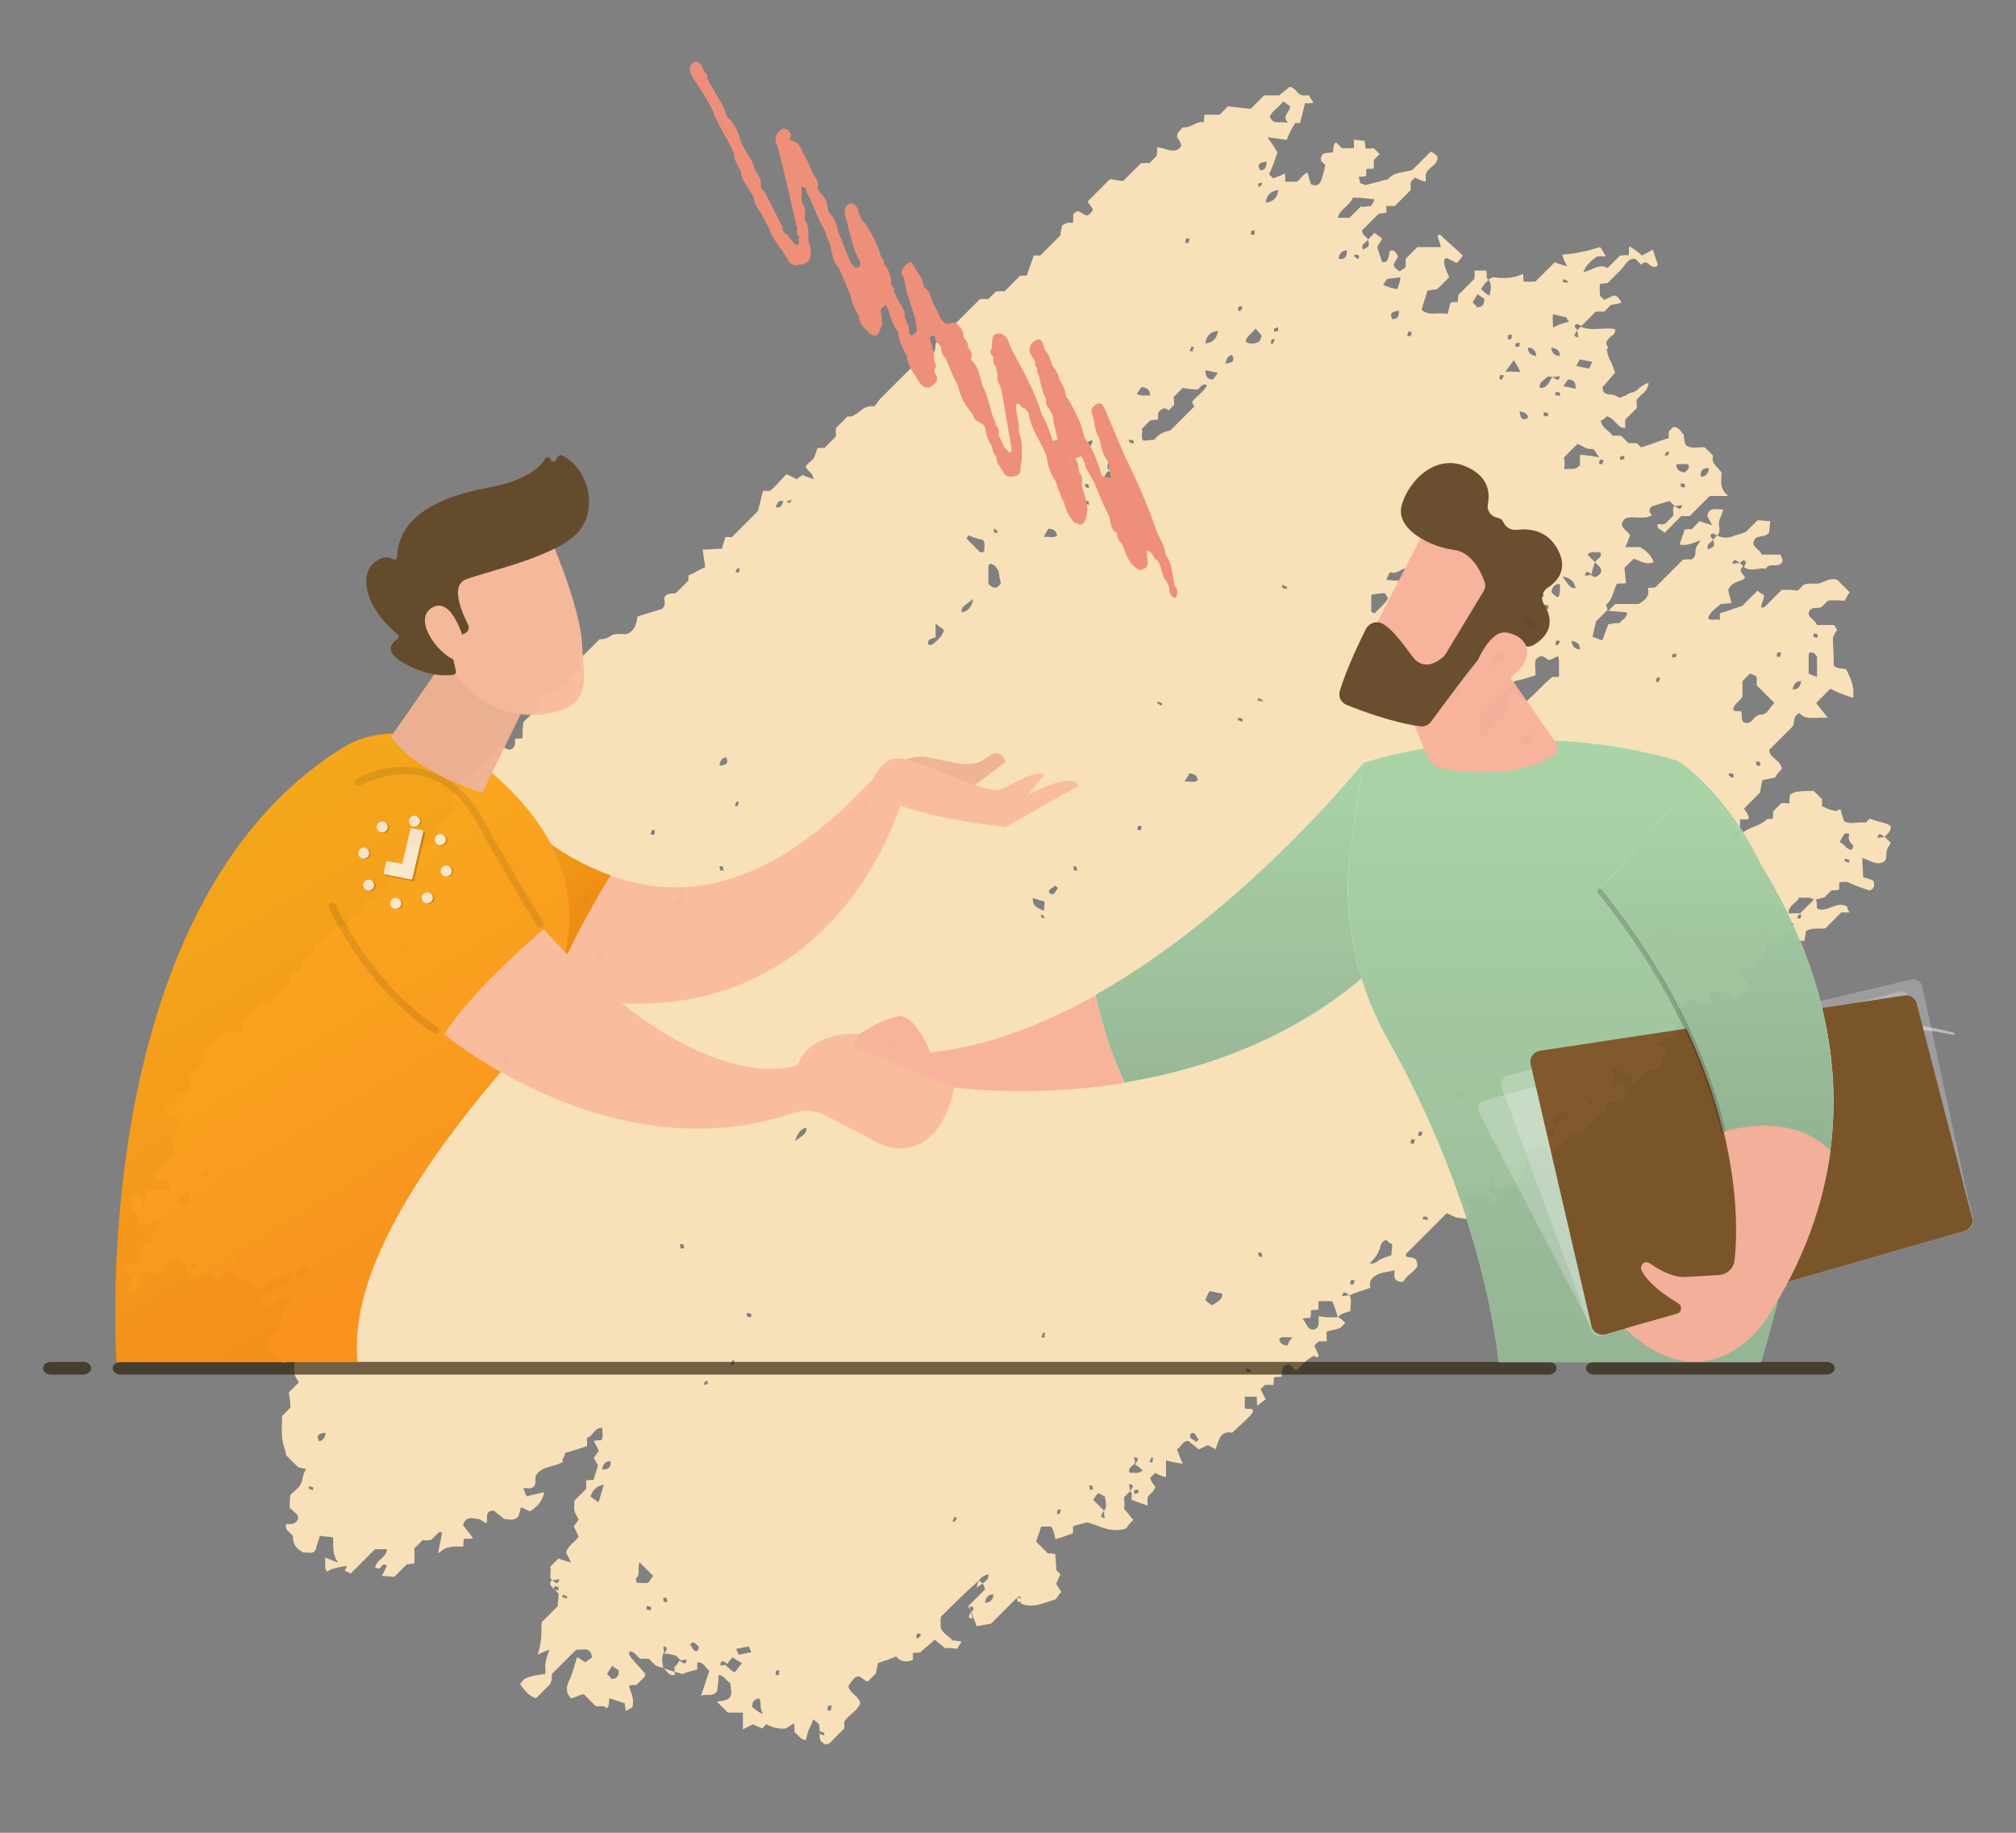
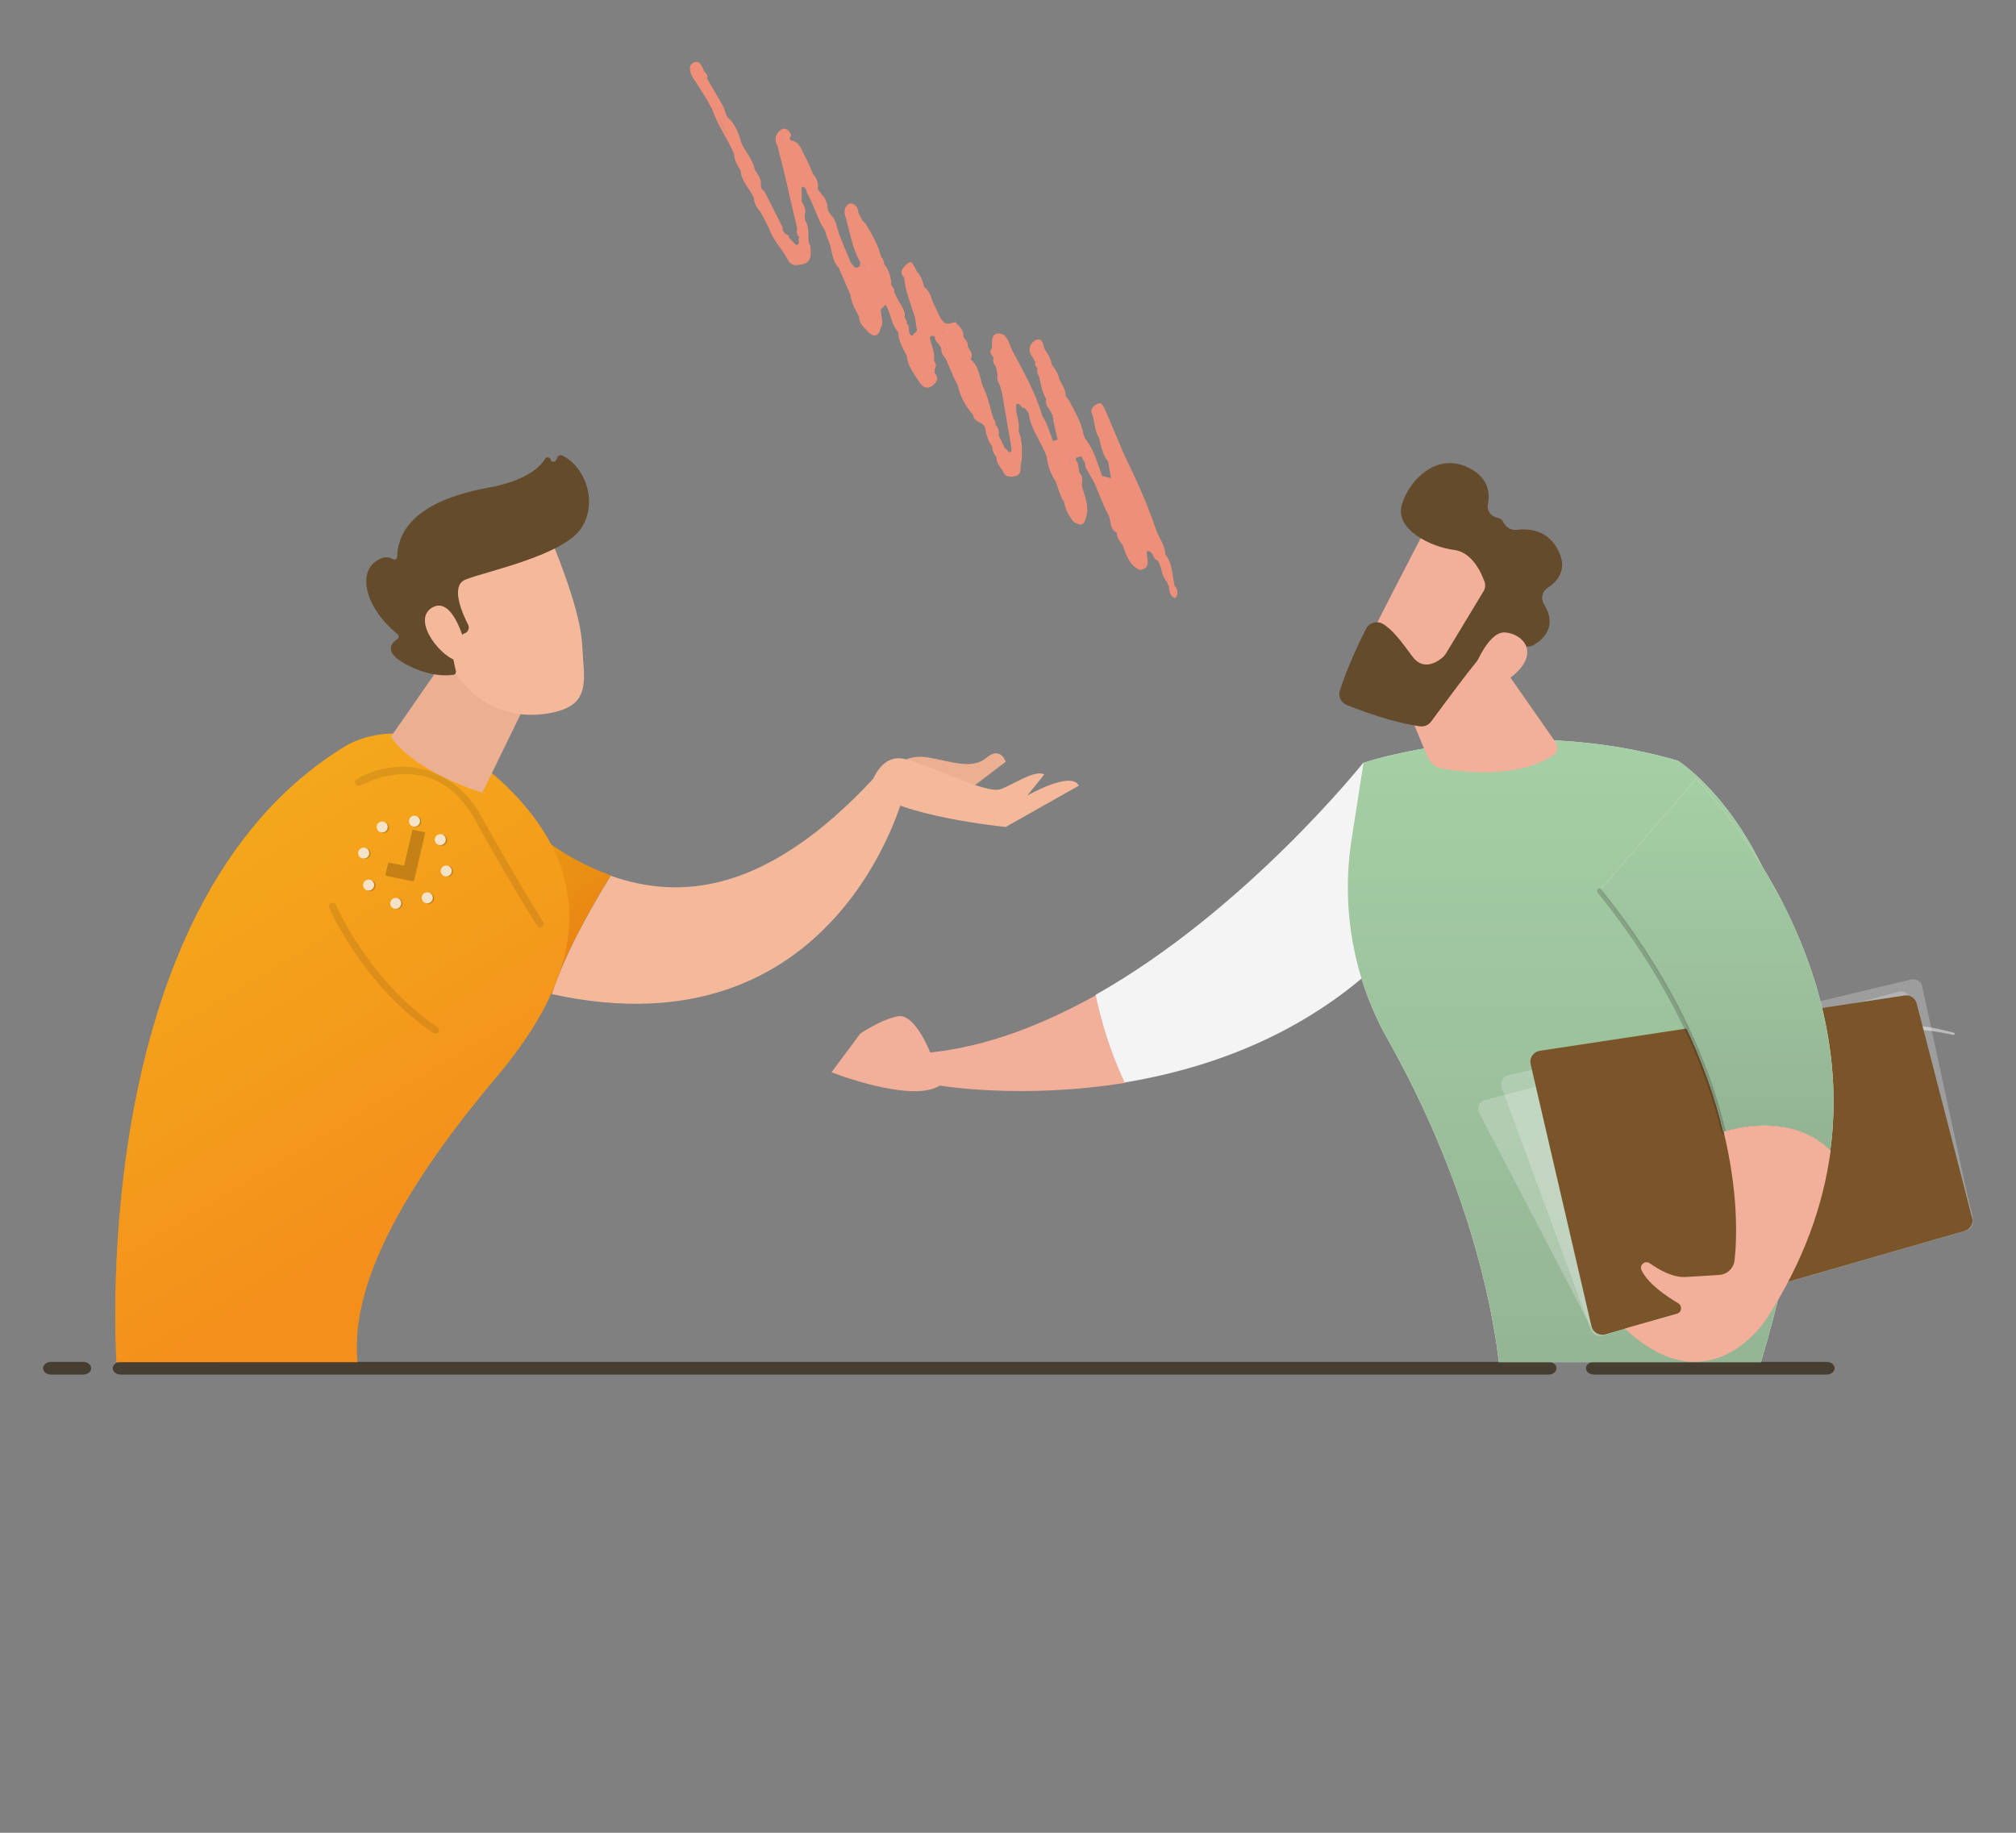
<svg xmlns="http://www.w3.org/2000/svg" width="440" height="400" viewBox="0 0 440 400" fill="none">
  <rect x="0" y="0" width="440" height="400" fill="#808080" stroke="none" />
  <g opacity="0.95">
-     <path d="M71.437 343.042C70.522 342.127 71.254 341.03 70.888 339.933C71.986 340.299 72.717 340.664 73.814 341.03C72.534 339.384 72.717 337.373 72.717 335.544C71.803 335.361 70.705 335.361 69.791 335.178C69.425 336.641 69.06 337.373 68.877 338.287C68.145 339.384 67.048 338.653 66.134 338.836C65.037 338.104 63.939 337.373 63.939 335.544C63.939 334.447 61.928 334.264 62.476 332.618C63.574 332.618 64.488 332.801 65.037 331.521C65.219 330.241 63.939 330.058 63.208 328.961C63.208 328.229 63.208 327.498 63.391 326.218C63.939 325.669 65.037 324.938 65.585 324.023C66.134 323.109 65.951 321.829 66.865 320.549C66.134 320.549 65.585 320.366 65.037 320.183L62.476 317.623C62.294 316.343 61.562 314.88 61.562 313.417C61.379 312.137 61.562 310.491 61.562 309.028L63.391 307.2C63.391 306.102 63.208 304.822 63.025 303.908L65.219 301.713C64.854 300.982 64.305 300.433 64.305 299.702C64.122 298.788 64.305 297.508 64.305 296.41C63.574 296.776 62.842 297.142 62.111 297.508C61.013 297.508 60.648 296.41 59.916 295.679C59.368 295.13 58.819 294.582 58.27 294.033C58.27 293.302 58.27 292.204 58.27 291.473C58.819 291.29 59.368 291.473 59.916 291.29C61.196 290.741 60.465 289.279 61.013 288.73C61.928 287.816 61.562 286.718 61.928 285.987C62.294 285.255 63.574 284.707 63.574 283.61C62.842 283.61 62.111 283.61 61.196 283.427C60.465 284.158 59.733 284.524 59.002 285.255C57.722 285.073 57.356 283.975 56.625 283.244C56.625 281.781 57.722 282.878 58.636 282.329L60.282 280.684C61.013 280.684 61.379 280.684 62.111 280.684C62.842 279.952 63.574 279.221 65.037 276.661C65.219 276.478 64.671 277.392 64.488 278.672C64.488 278.672 65.219 279.038 65.402 279.221C66.317 278.672 66.865 278.124 67.597 277.392C67.779 277.209 67.597 277.026 67.597 276.661C67.231 276.295 66.865 275.929 65.037 277.026C63.208 278.124 62.294 278.306 61.013 278.855C60.282 279.221 59.55 279.221 58.27 279.769L56.99 281.049C56.625 281.049 56.442 281.232 56.259 281.049C54.979 279.404 52.602 279.587 51.139 278.124C50.956 277.941 50.407 277.758 49.858 277.209C49.31 277.758 48.578 278.489 47.847 279.221C46.567 279.404 46.018 277.758 44.373 278.306C43.641 278.672 42.544 279.038 41.447 279.404C41.264 278.489 40.898 277.392 40.715 276.478L39.069 274.832C38.338 274.832 37.241 274.832 36.509 274.832C36.509 275.563 36.509 275.929 36.509 276.661L34.681 278.489C33.949 278.124 33.4 277.941 32.669 277.575C31.389 277.758 31.206 278.672 30.474 279.404C30.474 280.501 30.657 281.415 29.194 282.147C28.829 281.781 28.28 281.598 27.732 281.415C28.097 280.318 28.463 279.587 28.646 278.672L27 277.026C27.732 276.295 28.28 275.746 29.377 275.746C31.023 275.563 31.023 275.563 30.474 273.552C30.84 272.82 30.84 272.089 31.206 271.357C31.572 271.357 32.303 271.357 32.852 271.175C32.852 270.809 32.852 270.443 32.852 269.712C33.4 268.797 34.132 268.066 34.863 266.969C33.035 266.237 31.755 267.517 30.292 267.517C30.292 266.786 30.292 266.42 30.292 265.689L29.012 264.408C28.829 263.128 28.829 262.031 28.463 261.3C29.012 260.751 29.377 260.751 29.56 260.568C30.474 260.385 30.84 261.483 31.389 261.665C31.023 262.397 30.109 262.946 31.572 263.311C31.572 262.946 31.389 262.397 31.389 261.665C32.12 261.3 31.572 260.385 31.937 259.654C33.4 259.654 35.229 259.654 37.058 259.654C37.241 259.471 37.241 259.471 37.241 259.105C37.058 258.191 36.509 257.642 35.595 257.825C34.681 258.008 34.132 257.46 33.766 256.728C33.766 256.362 33.583 256.179 33.766 255.997C35.229 254.534 36.692 253.071 38.338 251.425C38.155 250.876 37.789 250.511 37.606 249.596C37.972 248.133 38.704 246.305 39.252 244.659C38.704 243.744 37.972 243.744 37.241 243.744C36.875 243.744 36.326 243.196 35.595 242.83C35.961 242.099 36.143 241.55 36.509 241.184C37.241 241.184 37.789 241.001 38.521 241.001C38.703 240.453 38.521 239.904 38.703 238.99C39.618 238.807 40.349 238.441 41.264 238.258C41.264 237.161 41.447 236.247 41.264 234.967L43.824 232.407C43.824 231.675 44.007 231.127 44.007 230.395L49.493 224.909C50.407 225.092 51.504 225.092 52.784 225.275C52.784 224.543 52.784 224.178 52.784 223.812C52.967 223.629 53.15 223.08 53.333 222.898C54.613 221.617 55.893 220.337 57.173 219.057C57.539 219.057 58.27 219.057 58.636 219.057L63.208 214.486C63.208 213.754 63.391 213.206 63.391 212.474C64.305 212.291 64.854 212.108 65.768 211.925C65.768 211.56 65.951 211.011 65.951 210.28L68.511 207.719C68.511 206.988 68.694 206.439 68.511 205.891C68.877 205.891 69.243 205.891 69.974 205.891L73.448 202.416C74.363 202.233 75.094 202.233 75.826 202.233C76.009 201.685 76.191 200.771 76.374 199.856C76.74 199.856 77.106 199.856 78.02 199.673L79.666 198.027C79.666 197.662 79.666 196.93 79.849 196.382C80.397 196.199 80.946 196.382 81.495 196.199C81.495 195.467 81.495 195.102 81.677 194.187C82.226 194.004 83.14 193.822 84.055 193.273C84.421 192.176 84.786 190.713 85.518 188.884L89.724 184.678C90.638 184.861 91.735 184.861 93.015 185.044C92.832 184.861 93.015 184.678 92.832 184.495C93.747 184.312 94.661 184.13 95.392 183.764C95.392 182.667 95.392 181.569 95.392 180.472L99.05 176.815C98.867 175.901 98.684 174.62 98.501 173.706L100.513 171.695C100.513 170.963 100.696 170.414 100.513 169.866C100.879 169.866 101.244 169.866 101.976 169.866C104.353 167.854 106.73 165.111 109.108 162.734C109.839 163.1 110.571 163.465 111.119 163.648C112.582 163.283 112.399 162.368 112.399 161.271C112.948 161.088 113.496 161.271 114.045 161.088C114.045 159.991 114.045 158.894 114.228 157.614L117.702 154.139C117.702 153.408 117.885 152.859 117.885 152.128C118.982 151.762 120.08 151.396 120.994 150.848C121.908 150.299 122.457 149.385 123.737 149.933C123.92 149.385 123.737 148.836 123.92 148.287L126.48 145.727C126.48 144.996 126.663 144.447 126.48 143.899L130.869 139.51C131.966 139.51 132.515 139.327 133.612 138.595C134.343 138.23 135.623 138.413 136.721 138.413C138.549 137.681 138.915 136.218 139.098 134.572C140.744 134.024 142.755 133.475 144.401 132.927C144.584 132.744 144.767 132.561 144.95 132.378C145.133 131.829 145.133 131.098 144.95 130.549C145.498 129.269 146.595 129.635 147.51 129.452L150.253 126.709L150.253 125.612C151.533 125.063 152.63 124.332 153.91 123.783C153.727 122.503 153.544 121.223 153.362 119.943C154.825 119.943 156.105 119.76 157.568 119.76C157.75 118.846 158.116 118.114 158.299 117.2C158.665 117.2 159.031 117.2 159.762 117.2L165.431 111.531C165.797 110.068 166.162 108.605 166.528 107.142C166.894 107.142 167.26 107.142 167.991 107.142C169.088 106.411 170.368 104.765 171.648 103.485C172.38 103.851 172.928 104.033 173.843 104.582C174.209 104.216 174.757 104.033 175.123 103.668C175.854 104.033 176.769 104.216 177.5 104.582C177.5 103.119 176.22 102.936 175.854 101.839C176.22 101.108 176.952 100.742 177.5 100.193C177.866 99.462 178.049 98.913 178.414 97.816C178.78 97.816 179.329 97.633 179.877 97.816L182.438 95.256C182.438 94.524 182.438 94.159 182.438 93.427L184.998 90.867C185.363 90.867 185.912 91.05 186.278 90.684C187.558 90.135 188.472 88.49 190.484 88.673C191.032 88.856 191.581 87.575 192.13 87.027L199.627 79.529C199.993 79.529 200.724 79.529 201.456 79.163L204.016 76.603C204.016 76.238 204.199 75.689 204.199 74.957L213.891 65.266C214.257 65.266 214.988 65.266 215.719 65.266L217.365 63.62C218.097 63.62 218.645 63.437 219.194 63.62L222.668 60.145C223.034 60.145 223.4 60.145 224.131 60.145C224.497 58.682 225.229 57.219 225.594 55.756C225.96 55.756 226.326 55.756 227.057 55.756L231.446 51.368C231.446 50.636 231.629 50.087 231.812 49.173C232.36 48.99 232.726 48.625 233.092 48.625C233.458 48.625 233.823 48.625 234.189 48.625C234.189 47.893 234.372 47.344 234.189 46.796C234.555 46.43 234.738 46.247 235.286 46.064C235.835 46.247 236.201 46.613 236.932 46.979C237.481 47.162 238.029 46.613 238.578 45.699C238.212 45.333 238.029 44.784 237.481 44.236V43.87C238.944 42.407 240.407 40.944 242.235 39.115C242.967 39.115 244.064 39.481 245.161 39.481L249.001 35.641C249.733 35.641 250.282 35.458 250.83 35.641L252.476 33.995C252.476 33.264 252.659 32.715 252.476 32.166C254.305 32.166 255.585 33.447 257.23 32.532C257.413 32.349 257.962 31.801 257.779 31.618C257.596 31.069 257.413 30.521 256.865 29.972C257.048 29.789 256.865 29.241 257.048 29.058C257.413 28.692 257.962 27.778 258.328 27.778C259.973 27.96 261.254 26.315 262.717 26.68C262.899 26.132 262.717 25.583 262.899 25.035L266.191 25.035L268.02 23.206C269.665 23.389 271.311 23.572 272.957 23.755L275.883 20.829L279.175 20.829C279.723 20.28 280.638 19.732 281.369 19C282.832 19 282.832 20.463 284.295 20.829C284.295 20.829 285.026 20.829 285.758 20.829C285.941 21.377 286.306 21.743 286.672 22.474C285.941 22.474 285.392 22.657 284.844 22.474C284.478 23.937 284.112 25.4 283.746 26.863H282.649C281.918 27.96 281.369 29.241 280.82 30.521C279.54 30.338 278.26 30.155 276.614 29.972C277.712 31.435 278.26 32.349 278.809 33.264C278.26 34.91 277.712 36.555 276.98 38.018L277.895 38.933C278.626 38.567 279.54 38.384 280.455 37.835C280.455 38.567 280.638 39.115 280.455 39.664C281.186 39.664 282.283 39.664 283.015 39.664C283.929 39.115 284.295 38.018 285.392 37.653C285.575 38.567 285.941 39.664 286.124 40.213C287.404 40.761 287.952 40.213 288.318 39.481C288.684 38.384 289.049 37.287 289.232 36.007L288.318 35.092C288.135 33.081 289.598 33.447 290.878 33.264C291.244 32.532 290.695 31.618 291.61 31.069L292.89 32.349C293.621 32.349 294.718 32.349 295.45 32.349C295.633 31.801 295.45 31.252 295.45 30.521C296.181 30.521 297.096 30.703 297.827 30.703C297.827 31.069 298.01 31.618 298.01 32.349C298.559 32.532 299.107 32.349 299.839 32.349L301.119 33.629L299.839 34.91C299.839 35.641 299.839 36.007 299.839 36.738C299.29 36.921 298.741 36.738 298.193 36.921C298.193 37.287 298.193 38.018 298.193 38.384C297.644 38.567 297.279 38.567 296.547 38.567C296.73 39.115 296.73 39.481 296.913 40.03C297.461 40.213 297.827 40.213 298.01 40.395L302.947 39.115C304.227 37.47 306.605 37.653 308.251 37.104L312.274 33.081C313.005 33.447 313.371 33.812 313.737 34.178C313.919 36.19 311.542 36.372 311.176 38.201C311.176 38.567 311.176 38.933 311.176 39.664C310.262 39.481 309.531 39.115 308.799 38.75C308.433 39.115 308.251 39.298 307.885 39.664C307.885 40.395 307.885 40.761 307.885 41.493L304.41 44.967C303.679 44.967 303.313 44.967 302.582 44.967V46.43C302.216 46.43 301.667 46.613 300.936 46.613L297.279 50.27C297.279 51.368 298.193 51.55 298.559 52.282C298.193 53.013 296.913 53.196 297.461 54.476C298.924 53.745 298.924 53.745 298.559 52.282L300.022 50.819C300.57 51.368 301.119 51.55 301.667 52.099C301.302 52.831 300.936 53.196 300.57 53.928C300.936 55.025 301.302 56.122 301.667 57.219C302.765 57.219 302.947 57.036 303.313 54.842C304.227 54.294 304.593 55.025 305.142 55.939C304.959 56.488 304.593 56.854 304.227 57.585C304.045 58.134 304.593 58.682 305.508 59.231C305.873 58.865 306.422 58.682 306.788 58.317C306.788 57.585 306.788 56.854 306.788 56.488L309.348 53.928H314.468C314.285 53.013 313.919 52.282 313.737 51.368C314.102 51.368 314.285 51.185 314.285 51.185C315.931 52.831 317.577 54.111 319.223 55.756C318.857 56.488 318.491 56.854 317.943 57.402C317.211 57.036 316.48 56.671 315.748 56.305C314.834 56.488 315.017 57.768 316.297 60.511L313.737 63.071C313.188 63.254 312.457 63.254 311.542 63.437C311.176 64.9 310.628 66.18 310.262 67.643C312.091 69.106 313.919 68.009 315.931 68.557C316.297 67.46 316.297 66.728 316.662 65.997C317.028 65.997 317.577 65.814 318.125 65.997C318.308 65.448 318.125 64.9 318.308 64.351L321.783 60.877C321.783 60.145 321.966 59.597 321.783 59.048H324.343C324.709 59.779 324.16 60.694 324.892 61.06C324.343 61.608 323.794 62.157 323.246 63.071C323.794 63.62 324.343 64.168 325.074 64.534C325.44 63.071 325.623 62.157 324.892 61.06C325.806 60.145 326.72 60.694 327.817 60.694C329.28 60.694 330.926 60.511 332.389 59.779C332.572 60.328 332.389 60.877 332.572 61.425C333.486 61.608 334.401 61.425 335.132 61.425L339.338 57.219C340.07 57.585 340.984 57.768 342.081 58.134C341.532 57.219 341.167 56.488 340.984 55.574C342.264 55.391 343.727 55.391 344.824 55.025C346.47 54.842 347.75 54.294 349.213 53.928C349.579 54.294 349.944 55.025 350.493 55.939H348.664C347.567 56.671 346.287 57.585 345.556 59.414C347.384 59.048 349.03 57.402 350.859 58.499L353.602 55.756C354.333 55.756 354.882 55.574 355.43 55.756C355.613 55.208 355.43 54.659 355.613 53.745C356.528 54.294 357.625 55.025 358.356 55.756C359.088 55.391 359.819 55.025 360.734 54.476C361.099 55.574 361.465 56.671 361.831 57.768C361.465 58.499 360.916 58.317 360.185 57.951C359.636 57.402 359.088 56.854 358.173 57.768L356.893 56.488C355.248 56.305 354.699 57.951 353.785 58.865C352.87 59.779 351.773 60.877 350.859 61.791C350.127 61.791 349.579 61.974 349.213 61.974C349.03 62.888 349.213 63.803 349.213 64.534L350.127 65.448C350.859 65.083 351.407 64.9 352.139 64.534C353.053 64.351 353.419 65.448 353.967 65.997C353.236 66.363 352.505 66.363 351.59 66.546L350.127 68.008C349.396 68.008 349.03 68.008 348.299 68.008L345.19 71.117C344.824 71.117 344.276 70.569 344.093 70.752C343.361 71.117 343.727 71.483 344.276 72.032C343.91 72.763 342.995 73.312 344.458 73.677C344.458 73.312 344.276 72.763 344.276 72.032C344.458 71.849 344.824 71.483 345.007 71.3C347.567 72.397 350.127 71.3 352.505 71.849C352.687 73.129 351.407 73.312 350.859 74.226C350.493 74.592 350.493 75.323 351.042 75.872C350.859 76.055 350.676 76.238 350.676 76.238C350.859 77.152 351.042 78.066 351.59 78.981C351.956 79.712 352.139 80.261 352.505 81.358C351.59 82.272 350.859 83.369 349.762 84.467C349.762 85.93 350.676 86.112 351.773 86.112C352.139 86.112 352.87 86.478 353.602 86.844C353.785 86.661 354.333 86.478 354.882 86.295C355.613 85.564 356.528 85.747 356.893 85.381C357.442 85.198 357.808 84.467 358.356 84.284C358.722 83.918 359.271 83.735 359.819 83.552C359.636 85.564 357.991 86.112 357.259 87.21C357.076 87.758 357.259 88.307 357.259 89.038L354.699 91.599C354.699 92.33 354.699 92.696 354.699 93.427C352.87 93.427 352.505 91.233 350.676 90.867C350.31 91.233 349.944 91.599 349.396 91.781C349.579 93.427 351.224 93.976 351.956 95.073C352.687 95.073 353.053 95.073 353.785 95.073L355.43 96.719C356.162 96.719 356.528 96.719 357.259 96.719L358.173 97.633C360.185 97.085 362.197 96.17 364.208 95.622C364.208 95.256 364.208 94.524 364.208 94.159L365.122 93.244C366.402 93.061 366.768 94.159 367.5 94.89C367.5 95.622 367.683 96.536 367.865 97.085C369.328 98.182 370.791 97.45 372.071 97.633L373.9 99.462C373.351 101.108 374.814 101.839 375.729 103.119C375.729 104.948 375.18 106.594 377.192 108.239C375.363 108.239 374.632 108.239 373.169 108.239L368.78 112.628H366.951L363.294 116.286C362.745 115.737 362.197 115.554 361.831 115.188C361.465 113.725 362.562 114.823 363.477 114.274L365.122 112.628C365.488 111.897 364.757 111.165 365.488 110.434C366.22 110.8 366.768 111.714 367.134 110.251C366.768 110.251 366.22 110.434 365.488 110.434C365.122 110.068 364.757 109.702 364.391 109.337C363.294 109.702 361.831 110.068 360.734 110.434C360.002 110.8 359.636 111.531 360.551 112.445C358.722 113.543 356.528 112.445 354.699 113.177C354.516 113.36 354.15 113.725 353.967 114.274C353.967 115.371 355.065 115.737 355.796 116.834C355.43 117.566 355.248 118.48 354.699 119.394C355.796 119.394 356.893 119.394 357.991 119.394C359.088 120.126 360.368 121.04 360.916 122.686C359.088 123.417 357.991 122.32 356.528 121.955L354.516 123.966C354.699 124.88 354.699 125.978 354.882 127.258C353.967 127.441 353.419 127.258 352.87 127.441C352.139 128.904 351.956 130.915 350.493 132.012C350.493 132.012 350.859 132.744 350.859 133.109L348.299 135.67C348.116 136.95 347.75 138.047 347.567 138.961C348.664 139.327 349.03 139.693 349.762 139.693C350.127 138.595 350.493 137.498 351.042 136.218C351.773 136.218 352.505 135.852 353.419 136.035C353.785 135.304 355.248 134.938 355.065 133.658C353.785 133.475 352.322 133.475 351.042 133.292L352.505 131.829C354.333 131.829 355.796 131.829 357.625 131.829C358.722 131.098 360.185 130.366 359.636 128.355C360.185 128.172 360.734 128.355 361.282 128.172L367.317 122.137C368.048 122.137 368.597 121.955 369.146 122.137C370.06 121.589 370.06 120.857 370.06 120.126C370.06 119.394 370.608 118.846 371.157 117.931C369.511 118.48 368.048 119.212 366.585 118.846C366.951 117.749 367.317 116.651 367.683 115.554C368.048 115.554 368.597 115.371 369.146 115.554L370.974 113.725C371.706 114.091 372.62 114.274 373.717 114.64C373.169 113.725 372.803 112.994 372.62 112.445C373.169 110.434 374.814 111.348 376.094 111.165C375.912 112.08 375.363 112.994 375.18 113.908C374.997 114.823 375.729 115.92 374.814 116.834C374.449 116.834 373.9 116.286 373.717 116.468C372.986 116.834 373.351 117.2 373.9 117.749C373.534 118.48 372.254 118.663 372.803 119.943C374.266 119.212 374.266 119.212 373.9 117.749L374.814 116.834C375.912 117.566 377.192 117.383 378.289 117.017C379.02 116.651 379.752 116.651 381.032 116.103L383.592 113.543C384.324 113.543 385.238 113.725 386.335 113.725C386.335 114.457 386.152 115.371 386.152 116.103C385.238 117.749 383.043 116.286 382.678 118.48C382.678 119.577 383.958 119.76 384.506 121.04C385.604 121.04 387.067 121.04 388.529 121.04C388.712 121.223 388.895 121.772 389.078 122.32C388.529 124.332 385.969 122.503 385.421 124.149C383.958 123.783 382.129 124.88 380.666 123.783C380.666 123.417 381.215 122.869 381.032 122.686C380.666 121.955 380.3 122.32 379.752 122.869C379.02 122.503 378.472 121.589 378.106 123.052C378.472 123.052 379.02 122.869 379.752 122.869C379.935 123.052 380.3 123.417 380.483 123.6C379.02 124.698 380.849 125.429 380.849 126.16C379.935 127.075 378.106 126.709 377.192 128.721C377.192 129.086 377.557 130.184 377.923 131.647C376.826 131.647 376.277 131.829 375.546 131.829C374.632 132.744 373.169 133.475 372.803 134.938C373.534 135.67 374.632 134.938 375.363 135.304C375.363 134.572 375.363 134.207 375.363 133.841C376.826 133.475 378.106 132.927 380.3 132.195L383.592 128.903C384.141 129.452 384.689 129.635 385.055 130.001C384.872 130.915 384.506 131.647 384.324 132.561C384.689 132.561 385.055 132.561 385.055 132.561C386.152 131.464 387.432 130.184 388.895 128.721C389.992 128.721 391.09 128.721 392.37 128.903L393.65 127.623C394.93 127.075 396.21 127.623 397.307 127.258C398.587 126.709 399.502 126.16 400.965 126.526L403.708 129.269C403.342 129.635 403.159 130.184 402.61 131.098C401.513 131.098 400.233 130.915 398.953 131.098L397.673 132.378C396.941 133.109 395.113 132.012 394.747 133.841C394.747 134.938 396.027 135.121 396.576 136.401H400.233C400.416 136.584 400.599 136.767 400.965 137.498C400.599 137.864 400.416 138.413 400.05 139.144C400.05 140.973 400.233 142.984 400.233 145.179C400.782 146.093 401.879 145.727 402.976 146.093C403.89 148.105 404.805 149.75 404.439 152.311C402.793 151.762 401.147 151.213 399.502 150.299L396.393 153.408C397.124 154.505 397.856 155.236 398.953 156.699C396.393 156.334 394.198 157.431 392.735 155.602C391.09 156.517 391.821 157.614 391.273 158.528L386.152 163.648C386.152 165.477 388.712 165.843 388.895 167.854C388.347 168.403 387.798 168.952 387.432 169.683C386.518 169.866 385.969 170.049 384.689 170.232C384.506 170.78 384.324 171.695 384.141 172.975L380.666 176.449C381.032 177.181 381.398 177.546 381.581 178.095C381.763 178.278 381.581 178.461 381.581 178.826C380.849 178.826 380.483 178.826 379.752 178.826C379.752 179.558 379.752 179.924 379.752 180.655C379.203 181.569 377.923 181.752 378.106 183.032C378.472 183.032 379.02 183.215 379.203 183.032C380.666 180.472 383.775 180.655 385.604 178.826C385.786 178.644 386.335 178.826 386.884 178.644C387.067 178.095 386.884 177.546 387.067 176.998L388.712 175.352C389.261 175.169 389.81 175.352 390.541 175.352C390.541 174.62 390.541 174.255 390.724 173.34C391.273 173.158 391.638 172.792 392.37 172.792C393.65 172.609 394.747 172.609 395.844 172.609L397.673 174.438V175.9C398.587 176.449 399.684 176.815 400.599 176.998C400.964 176.998 401.33 176.632 401.696 176.632C401.879 177.546 402.245 178.278 402.427 179.192C404.073 180.106 405.719 179.192 407.182 179.558L408.096 178.644C409.559 179.375 411.388 179.375 412.668 180.289C412.851 181.569 411.754 181.935 411.388 182.667C410.656 182.301 410.108 181.387 409.742 182.849C410.108 182.849 410.656 182.667 411.388 182.667C411.754 183.032 412.119 183.398 412.668 183.947C412.302 184.678 411.754 185.227 411.754 185.958C411.571 186.873 411.937 187.604 411.022 188.153C409.559 188.884 408.096 187.787 406.451 187.238C406.451 188.701 406.633 189.981 406.633 191.444C407.182 191.627 408.096 191.81 408.828 192.176C409.376 193.456 408.828 194.004 408.096 194.37C406.451 193.822 404.805 193.273 403.342 192.541C402.793 192.359 402.245 192.541 401.513 192.541C401.33 193.09 401.513 193.639 401.33 194.187C400.782 194.37 400.233 194.187 399.684 194.37L398.221 195.833C397.307 196.016 396.576 196.382 395.844 196.382C394.93 195.467 393.833 196.199 392.735 195.833C392.187 197.113 390.358 197.479 390.358 199.308C391.455 199.308 392.187 199.308 392.918 199.308L396.027 196.199C396.941 196.747 396.21 197.845 396.759 198.393C398.953 199.125 400.782 196.565 403.159 197.845C403.159 198.21 403.342 198.759 403.708 199.125H401.879L398.404 202.599C396.759 202.782 395.661 202.416 394.198 203.148C394.016 203.696 394.016 204.428 393.833 205.342C393.101 205.342 392.37 205.342 391.455 205.159C391.455 204.794 391.272 204.245 391.272 203.514C389.444 203.148 389.627 205.525 389.261 205.525C387.249 206.074 386.518 206.074 385.604 206.257C385.421 207.171 385.055 207.902 384.872 209.182C384.324 209.365 383.592 209.365 382.678 209.548C382.678 209.914 382.678 210.645 382.495 211.194C381.763 211.194 381.398 211.194 380.666 211.194C380.3 211.56 380.118 211.743 379.752 212.108C379.752 213.937 382.129 214.12 382.312 216.131C381.763 216.314 381.032 216.314 380.3 216.68C379.569 217.046 379.203 217.777 378.472 218.509C377.557 217.594 377.009 217.046 376.094 216.497C375.363 216.497 374.266 216.497 373.534 216.497C373.351 217.411 373.9 218.692 372.071 219.057C370.974 219.057 369.694 217.411 368.231 218.509V219.606C367.317 219.789 366.585 220.154 365.305 220.337C365.854 221.252 366.037 221.8 366.402 222.532C366.037 223.629 365.488 224.909 365.122 226.372C364.391 226.372 363.842 226.555 362.745 226.555C362.562 227.103 362.197 227.469 361.831 228.201C362.562 228.201 363.111 228.384 363.842 228.384C362.928 230.029 363.477 232.407 360.916 233.504C360.916 233.504 360.185 233.504 359.454 233.504C358.539 234.418 357.442 235.515 356.162 236.795C356.162 235.698 355.979 235.15 355.796 234.601C355.43 234.601 354.699 234.601 354.15 234.418C353.419 233.687 352.687 233.321 351.956 232.589C351.59 233.687 351.59 233.687 352.505 234.601C352.139 235.333 351.956 236.247 351.407 237.527C352.322 236.978 353.053 236.613 353.785 236.247C354.15 236.613 354.516 236.978 355.065 237.161C354.699 238.258 354.333 239.356 353.967 240.453H350.676C350.676 240.819 350.493 241.367 350.493 242.099L345.19 247.402C344.458 247.402 344.093 247.402 343.361 247.402L338.789 251.973C337.875 251.059 337.144 250.693 336.412 249.962C335.132 250.511 334.035 250.876 332.755 251.425C332.023 251.059 331.475 250.145 331.292 251.791C331.658 251.791 332.206 251.608 332.755 251.425C334.035 253.436 332.389 255.448 331.658 257.277C330.926 259.105 328.366 258.74 326.72 259.654C326.354 259.288 325.806 258.74 325.257 258.557C325.623 257.825 326.537 257.277 325.074 256.911C325.074 257.277 325.257 257.825 325.257 258.557C324.709 258.74 324.709 259.471 325.257 260.02C325.806 260.934 326.903 261.3 326.903 262.397C325.623 262.58 325.074 261.3 324.526 260.751C322.88 260.568 321.417 260.568 319.954 260.568C319.588 261.3 319.405 261.483 319.04 261.848L321.051 263.86C320.686 264.591 320.503 265.14 319.954 266.054C319.405 265.871 318.308 265.871 317.76 265.689C317.028 265.323 316.48 265.14 315.748 264.774C312.822 267.7 309.896 270.626 306.97 273.552C306.788 273.735 306.97 273.918 306.788 274.1C307.519 274.832 309.348 273.735 309.348 276.295C308.799 277.575 306.97 278.306 306.239 279.769C304.045 279.769 304.227 278.489 304.41 277.209C303.313 277.575 302.216 277.575 301.119 277.941C299.839 278.489 298.559 279.404 299.107 281.049C297.461 281.598 295.816 282.147 294.535 282.695C293.804 282.33 293.255 281.415 292.89 282.878C293.255 282.878 293.804 282.695 294.535 282.695C295.084 283.61 294.718 284.707 294.718 286.17C293.804 286.353 292.707 286.718 291.975 287.45C291.427 285.804 291.244 284.89 290.695 283.975C289.598 283.975 288.867 283.975 287.769 283.975C287.769 284.707 287.769 285.073 287.769 285.804C287.221 285.987 286.672 285.804 286.124 285.987C286.124 286.718 286.124 287.084 285.941 287.633C285.209 287.633 284.844 287.633 284.295 287.816C285.209 288.73 285.209 290.193 286.672 290.193C288.135 289.827 287.769 288.73 287.769 287.267C289.049 287.45 289.964 287.633 291.975 287.45C292.524 287.633 293.073 288.181 293.621 288.73L292.524 289.827C291.427 290.193 290.512 290.376 289.598 290.559C289.415 291.473 289.598 292.022 289.598 292.753C288.867 292.753 288.501 292.753 287.769 292.753L286.855 293.667C287.221 294.399 287.404 294.947 287.769 295.679C287.769 296.776 286.855 295.862 286.855 295.862C284.844 296.776 284.112 298.239 282.832 299.153L281.552 297.873C280.089 297.873 279.906 298.056 279.723 300.433C279.175 300.616 278.626 300.433 278.077 300.616C277.895 301.165 278.077 301.713 277.895 302.262C277.163 302.262 276.797 302.262 276.066 302.262C275.7 302.628 275.517 302.811 275.152 303.176C275.517 303.908 275.7 304.457 276.249 305.371C275.883 305.737 275.152 306.102 274.42 306.834C274.237 305.919 274.42 305.371 274.237 304.822H271.677C271.677 305.554 271.677 306.285 271.677 307.382C272.226 307.565 272.774 307.382 273.323 307.565C273.689 308.297 273.689 308.297 268.934 312.686C266.191 312.137 266.008 314.514 265.277 316.343C264.911 315.977 264.362 315.794 263.631 315.429C263.082 315.611 262.351 315.977 261.619 316.343C260.888 315.611 260.156 315.246 259.425 314.514C258.145 314.331 257.962 315.611 256.865 316.343C257.23 317.074 257.413 317.989 258.145 319.452C256.865 319.269 255.585 319.086 254.487 318.72C254.487 320.183 254.487 321.28 254.487 322.378C253.573 322.195 252.842 321.829 252.11 321.463C251.744 321.829 251.562 322.012 251.013 322.56C251.196 323.109 251.562 323.84 252.11 324.389C252.11 325.486 250.83 326.035 250.464 326.766C250.464 327.498 250.464 327.864 250.464 328.595C249.367 328.229 248.27 327.864 246.99 327.315C246.807 326.766 247.356 325.852 246.624 325.486C246.99 324.755 247.904 324.206 246.441 323.84C246.441 324.206 246.624 324.755 246.624 325.486C246.258 325.852 245.893 326.218 245.344 326.766C245.344 327.498 245.527 328.412 245.344 329.327C246.076 330.058 246.624 330.972 247.356 331.704C246.624 332.435 246.076 332.984 245.893 333.532C242.418 334.813 239.675 332.801 237.298 332.252C235.835 332.618 234.921 332.801 234.189 333.167C234.189 333.532 234.189 333.898 234.189 334.63C233.092 334.995 231.812 335.544 230.349 335.91C230.166 334.995 229.983 334.081 229.435 333.167H227.24C226.874 334.264 226.509 335.361 226.143 336.458L228.703 339.019C229.069 339.019 229.8 339.019 230.349 339.201C230.349 340.299 230.532 341.579 230.532 342.676C230.898 343.042 231.08 343.224 231.446 343.59C231.08 344.322 230.898 344.87 230.532 345.602C230.715 346.15 231.08 346.516 231.629 347.43C231.08 347.979 230.715 348.711 230.349 349.076C227.789 349.808 225.411 351.088 222.851 349.991C222.851 349.625 222.668 349.076 222.851 348.528C222.486 348.528 222.303 348.345 222.12 348.528C220.108 350.539 218.097 352.551 216.268 354.379C214.988 354.562 214.074 354.745 213.159 354.928C212.611 353.282 212.062 352.002 211.331 350.539L214.988 346.882C214.805 346.333 214.805 345.967 214.439 345.602C214.257 345.419 214.074 345.236 214.074 345.236C213.891 345.053 213.525 345.053 213.525 345.053C210.599 347.613 207.856 350.356 205.296 352.916C205.296 354.014 205.296 354.379 205.296 355.111C205.662 356.574 207.308 357.122 207.856 358.037C208.588 358.037 209.136 358.22 209.868 358.22C209.502 358.951 209.136 359.317 208.953 359.865C208.039 359.683 207.308 359.683 206.21 359.683C205.662 359.134 204.747 358.585 204.016 357.854C202.919 358.951 201.822 359.683 200.907 360.597C200.359 360.78 199.81 360.597 199.261 360.78V362.243C197.981 362.791 196.518 362.791 195.604 361.511C194.324 362.06 193.227 362.426 191.581 362.974C191.581 363.706 191.215 364.437 191.215 365.169L189.387 366.997C188.838 366.814 188.472 366.449 187.558 365.9C186.278 365.717 185.912 367.18 185.181 367.912C185.363 369.557 187.192 369.923 187.741 371.569C187.375 373.398 185.181 374.129 184.266 375.775L184.266 377.238C183.169 378.335 182.072 379.432 180.975 380.529C180.792 380.712 180.609 380.53 180.06 380.712C179.695 380.347 179.146 380.164 178.963 379.615C178.78 378.701 178.963 377.421 178.78 376.506C178.78 376.141 178.049 375.775 177.5 375.226C177.134 376.324 176.769 377.055 176.403 377.786C176.22 378.335 176.037 379.249 175.854 379.798C174.574 379.615 174.209 378.518 173.477 378.152C173.294 377.604 173.477 377.055 173.294 376.141C172.563 376.506 172.197 376.872 171.465 377.238C170.185 377.421 168.722 377.055 167.26 376.324C166.894 376.689 166.711 376.872 166.345 377.238C165.614 376.872 165.065 376.689 164.334 376.324C163.602 376.689 162.871 377.055 162.139 377.421C162.139 375.958 162.139 374.861 162.139 373.763C161.042 373.763 159.945 373.763 158.848 373.763L156.47 371.386C157.385 371.203 158.116 371.203 158.848 370.837C160.128 369.923 159.396 368.46 159.396 367.363C158.482 366.814 158.116 365.717 156.836 365.534C156.836 366.997 156.653 368.277 156.47 369.192C155.19 370.472 154.276 369.557 152.996 370.106C153.727 367.912 154.276 366.266 154.825 364.62C153.91 364.071 153.727 362.791 152.264 362.791C152.082 363.34 152.264 363.889 152.082 364.437C151.167 364.62 150.253 364.803 148.973 365.351C147.51 364.986 145.315 364.254 143.121 363.523L141.658 362.06C140.927 362.06 140.378 361.877 139.829 362.06C138.915 361.511 138.549 360.414 137.452 360.414C137.086 361.146 137.086 361.146 140.744 365.169C140.744 365.534 140.927 365.717 140.744 365.9C140.195 366.449 139.647 366.997 138.915 367.729C138.549 367.729 137.818 367.729 137.269 367.912C137.635 369.375 138.549 370.655 138.001 372.666C137.452 372.849 137.086 373.215 136.538 373.398C136.538 372.666 136.355 372.118 136.355 371.752C135.258 371.386 134.16 371.02 133.063 370.655C132.698 371.386 133.246 372.3 132.332 372.849C131.783 371.935 130.686 372.666 129.955 372.3L127.394 369.74C126.48 369.923 125.566 370.472 124.651 370.655C123.371 369.375 123.554 368.094 124.286 366.632C125.017 365.169 125.383 363.34 125.931 361.694C126.48 361.877 127.029 362.426 127.76 362.791C128.126 362.426 128.857 362.06 129.223 361.694C128.857 359.134 127.029 360.231 125.749 360.048L120.445 365.351C120.445 365.717 120.445 366.083 120.445 366.449C120.445 366.814 120.08 367.18 120.08 367.546C118.982 368.643 118.068 369.557 116.971 370.655C115.325 370.106 114.411 368.826 113.496 367.546C113.862 367.18 114.228 366.449 114.777 366.266C116.057 365.717 117.337 365.534 118.982 365.351C118.982 364.986 119.165 364.437 118.982 363.889C118.982 363.157 119.165 362.243 119.348 361.694C119.348 361.328 119.714 360.963 119.897 360.048C118.8 360.414 118.068 360.78 117.337 361.146C117.702 360.048 117.885 359.134 118.068 357.854C118.251 356.574 118.068 355.294 118.251 354.014L121.725 350.539C121.725 349.808 121.908 348.893 121.908 347.796C121.543 347.43 120.994 346.882 120.445 346.333C119.897 345.785 120.08 345.236 120.445 344.87C121.177 345.236 121.725 346.15 122.091 344.687C121.725 344.687 121.177 344.87 120.445 344.87C119.714 344.139 120.445 343.042 120.08 341.944L121.908 340.116C122.64 340.481 123.554 340.664 124.651 341.03C124.286 340.299 123.92 339.567 123.554 338.836C123.92 337.373 125.383 336.641 126.297 335.361C125.931 334.63 125.749 334.081 125.2 333.167C125.566 332.801 125.749 332.252 126.297 331.704C126.114 331.155 125.566 330.607 125.383 329.692C125.2 329.144 125.383 328.595 125.383 327.498L127.943 324.938C127.943 324.206 127.943 323.841 127.943 323.109C128.492 322.926 129.04 323.109 129.589 322.926C129.772 322.012 130.137 321.28 130.503 319.817C130.503 319.817 130.137 319.086 129.589 318.172C129.955 317.806 130.137 317.257 130.686 316.709C130.503 316.16 130.137 315.429 129.589 314.514C130.137 314.331 130.503 314.331 131.235 314.331C131.783 313.417 131.417 312.686 131.417 311.588C129.589 311.588 129.406 313.6 128.126 313.783C128.126 314.514 128.126 315.246 128.126 315.611C126.48 316.16 124.834 316.709 123.371 317.074C123.188 317.623 123.188 317.989 122.823 318.354C122.64 318.537 122.823 318.72 122.823 319.086C122.64 319.269 122.274 319.269 122.091 319.452C120.263 320.183 118.068 320.183 116.971 322.012C116.605 322.743 117.337 324.206 116.057 324.755C115.508 324.938 114.959 324.755 114.228 324.755C114.411 325.303 114.594 325.852 114.959 326.584C116.057 326.218 117.337 326.035 118.8 325.669C118.251 328.046 116.971 328.961 115.691 329.875C114.959 329.509 114.228 329.144 113.679 328.961C113.496 329.875 113.314 330.424 113.131 330.972C112.033 332.07 111.119 331.521 110.022 331.521C109.29 330.789 108.559 330.424 107.828 329.692C105.633 329.692 106.547 331.338 106.182 332.435C105.633 332.252 105.267 331.887 104.536 331.521C103.439 331.521 101.793 330.607 101.061 332.801C101.61 333.715 102.341 334.447 103.256 335.727C102.341 335.91 101.793 335.727 101.244 335.91C101.061 336.458 101.244 337.007 101.061 337.556C99.964 337.556 99.05 337.373 97.953 337.738C97.221 337.738 96.673 338.287 95.575 339.019C95.941 337.19 96.307 335.727 96.49 334.447C96.124 334.447 95.941 334.264 95.758 334.447C95.21 334.995 94.661 335.544 94.112 336.093C93.381 336.093 92.832 336.275 92.284 336.093L90.455 337.921C90.455 339.018 90.455 340.116 90.455 341.213C90.089 341.213 89.541 341.396 88.809 341.396L86.066 344.139C85.335 344.139 84.421 343.956 83.323 343.956C83.872 343.042 84.055 342.493 84.421 341.762C83.506 340.847 83.323 342.127 82.775 342.31C82.592 342.493 82.226 342.127 81.86 342.127C82.226 340.299 84.421 339.933 84.421 338.104C83.689 338.104 82.957 338.104 81.86 338.104L76.557 343.407C76.009 343.224 75.643 342.859 75.277 342.859C75.277 342.493 75.826 341.944 75.643 341.762C72.168 342.31 71.803 342.676 71.437 343.042ZM212.062 351.636C211.514 352.551 210.965 353.099 212.245 353.282C212.245 352.916 212.062 352.368 211.879 352.185C212.428 351.271 212.976 350.722 211.696 350.539C211.696 350.905 211.514 351.454 212.062 351.636ZM144.035 217.411C144.95 217.96 145.498 218.509 145.681 217.229C145.315 217.229 144.767 217.411 144.584 217.594C143.67 217.046 143.121 216.497 142.938 217.777C143.304 217.777 143.852 217.96 144.035 217.411ZM322.697 142.619C322.148 143.533 321.6 144.082 322.88 144.264C322.88 143.899 322.697 143.35 322.514 143.167C323.063 142.253 323.611 141.704 322.331 141.521C322.149 142.07 322.331 142.619 322.697 142.619ZM148.607 196.016C149.156 195.102 149.704 194.553 148.424 194.37C148.424 194.736 148.607 195.284 148.607 195.65C148.241 196.382 146.961 196.565 147.51 197.845C148.973 197.113 148.973 197.113 148.607 196.016ZM171.465 109.52C170.003 109.154 170.003 109.154 169.271 110.617C170.551 111.165 170.734 109.885 171.1 109.154C172.014 109.702 172.563 110.251 172.746 108.971C172.38 109.337 172.014 109.337 171.465 109.52ZM247.721 319.635C248.27 318.72 248.819 318.172 247.538 317.989C247.538 318.354 247.721 318.903 247.721 319.269C247.356 320 245.893 320.366 246.624 321.463C247.538 321.28 248.453 321.829 249.367 320.915C248.819 320.366 248.453 320 247.721 319.635ZM347.201 125.429C348.116 126.343 348.664 125.795 349.213 125.246C349.579 124.88 349.579 124.149 349.03 123.6C348.664 123.235 348.481 123.052 348.116 122.686C348.481 121.955 349.944 121.589 349.213 120.492C348.299 120.674 347.384 120.126 346.47 121.04C347.019 121.589 347.567 122.137 348.116 122.686C347.933 123.235 347.75 123.783 347.567 124.332C347.567 124.698 347.201 125.063 347.567 125.429C346.653 124.88 346.104 124.332 345.921 125.612C346.287 125.612 346.653 125.612 347.201 125.429ZM339.521 82.272C338.789 82.272 337.875 82.089 337.692 82.272C336.961 83.004 335.864 83.369 336.046 84.65C337.692 84.832 338.058 83.369 338.789 82.272C339.704 82.821 340.252 83.369 340.435 82.089C340.07 82.089 339.521 82.272 339.521 82.272ZM158.299 363.34C158.848 363.889 159.396 364.437 160.311 364.986C161.042 364.254 161.225 363.706 161.956 362.974C161.042 362.426 160.493 362.243 159.945 361.694C159.396 362.243 158.848 362.791 158.848 363.157C157.933 362.608 157.385 362.06 157.202 363.34C157.385 363.523 157.75 363.523 158.299 363.34ZM339.155 245.756C338.789 246.487 337.509 246.67 338.058 247.95C339.521 247.219 339.521 247.219 338.972 245.939L340.252 244.659C340.984 243.927 342.264 244.842 342.447 243.562C342.081 243.196 341.35 242.83 340.618 242.099C340.252 243.562 338.424 243.562 339.155 245.756ZM325.257 145.179C324.709 146.093 324.16 146.642 325.44 146.825C325.44 146.459 325.257 145.91 324.526 146.276L326.354 144.447C327.086 144.447 327.452 144.447 328.183 144.447C328.183 141.887 328.183 141.887 327.452 141.887C326.354 142.619 325.074 143.533 325.257 145.179ZM227.789 198.759C227.24 199.673 226.692 200.222 227.972 200.405C227.972 200.039 227.789 199.49 225.411 198.942C226.326 198.027 227.24 199.308 227.789 198.759C227.972 197.845 227.972 197.113 227.972 196.747C227.057 196.565 226.326 196.199 225.411 196.016C225.411 197.113 225.411 197.845 227.789 198.759ZM240.955 329.692C240.407 330.607 239.858 331.155 241.138 331.338C240.955 330.789 240.955 330.424 240.955 329.692C241.687 328.961 241.321 327.864 241.138 326.583C240.59 326.401 240.224 326.035 239.675 325.852C239.127 326.401 238.944 326.949 238.578 327.315C239.492 328.229 240.224 328.961 240.955 329.692ZM244.43 103.485C243.881 103.302 243.333 103.119 242.784 102.936C242.418 102.936 242.052 102.571 241.321 103.302C242.418 101.473 244.064 101.29 243.881 99.645C242.418 100.01 241.321 100.742 241.87 102.753C240.955 103.668 240.224 105.862 240.041 107.508C240.224 107.325 240.407 107.508 240.59 107.325C241.87 106.045 243.15 104.765 244.43 103.485C245.893 103.851 245.893 103.851 246.624 102.388C245.161 101.656 245.161 103.119 244.43 103.485ZM148.607 362.426L147.51 361.328C146.595 361.146 145.864 360.78 144.95 360.963C145.498 360.048 146.047 359.5 144.767 359.317C144.767 359.683 144.95 360.231 144.95 360.597C144.218 361.694 144.584 362.791 144.767 364.071C145.681 364.62 145.864 365.9 147.327 365.534C147.144 364.986 147.327 364.437 147.144 363.889C147.693 363.34 148.058 362.974 148.241 362.426C149.156 362.974 149.704 363.523 149.887 362.243C149.521 362.243 149.156 362.243 148.607 362.426ZM260.156 87.758C261.071 86.478 262.534 85.747 263.448 84.101C262.534 83.552 262.168 84.284 261.436 85.015C260.339 85.015 259.059 84.832 258.145 84.65L256.133 86.661C256.316 87.21 256.133 87.758 256.316 88.307L255.036 89.587C254.122 88.673 253.573 89.221 252.842 89.953C252.659 90.501 252.842 91.05 252.659 91.599C252.293 91.599 251.562 91.599 251.013 91.781L249.184 93.61C249.55 94.341 248.819 95.439 249.55 96.17C250.282 96.17 251.196 95.987 251.927 95.987C252.842 94.707 254.122 94.159 255.402 93.976L260.705 88.673C260.339 88.307 260.339 87.941 260.156 87.758ZM332.755 153.408C334.766 151.762 336.595 149.568 338.789 147.739C339.521 147.739 339.887 147.739 340.252 147.739C340.252 146.642 340.252 145.544 340.252 144.082C340.252 143.716 340.07 143.533 340.07 143.167C339.338 143.533 338.607 143.899 338.058 144.082C337.144 143.533 336.412 142.436 335.132 144.082C334.949 144.996 335.132 146.276 335.132 147.373C333.486 147.922 332.389 148.287 330.56 148.653L323.977 155.236C323.611 155.602 323.429 155.785 323.063 156.151C322.88 156.334 323.063 156.517 322.88 156.699C322.88 157.797 322.88 159.26 322.88 160.357C322.88 160.357 323.063 160.54 323.611 160.722C325.44 158.894 327.269 157.065 329.646 154.688C329.463 154.139 329.28 152.859 328.915 151.762C329.646 151.396 330.195 151.213 330.743 151.03L332.938 153.225L332.755 153.408ZM387.249 153.408L383.409 149.568C383.409 148.836 383.409 148.47 383.409 147.739C383.043 147.373 382.495 147.19 381.946 147.007L380.3 148.653C380.3 149.75 380.3 151.213 380.3 151.945C379.569 153.408 378.289 153.591 378.289 155.054C378.838 155.236 379.203 155.236 379.935 155.236C380.483 156.151 379.569 157.797 381.398 157.797C382.678 157.614 382.861 155.968 384.324 155.968C385.786 155.968 386.152 154.505 387.249 153.408ZM349.03 99.828C348.299 98.73 347.933 97.999 347.567 97.999C346.287 98.182 345.373 97.267 344.276 96.902L341.35 99.828C341.532 100.742 341.532 101.473 341.35 102.388C342.63 102.205 343.91 102.753 344.824 101.473C344.824 100.742 344.824 100.376 344.824 99.279C345.921 99.279 347.201 99.462 349.03 99.828ZM297.279 45.15C298.01 45.15 298.559 44.967 299.29 44.967C299.473 44.419 299.839 44.053 300.022 43.504C298.376 43.321 296.73 43.139 295.267 43.139C294.535 44.967 292.341 45.699 291.975 47.527C293.073 47.527 293.804 47.527 294.535 47.527L297.096 44.967L297.279 45.15ZM281.186 26.863C279.54 25.218 281.552 24.669 281.552 23.206C281.186 22.84 280.455 22.474 280.089 22.109C279.175 23.389 277.712 24.12 277.163 25.4C277.712 27.412 279.54 26.315 281.186 26.863ZM215.719 127.441C217 128.721 217.731 128.355 218.463 127.258C218.28 126.709 218.097 125.795 217.914 124.515C217.548 124.149 217.182 123.052 216.085 123.052C215.902 123.235 215.902 123.235 215.719 123.417C215.719 124.88 215.719 126.343 215.719 127.441ZM299.29 129.818C299.29 130.549 299.29 132.012 299.29 133.475C299.29 133.475 299.473 133.658 300.022 133.841C300.753 133.109 301.484 132.378 302.399 131.464C302.582 131.281 302.765 130.732 302.947 130.549C302.765 130.366 302.582 129.818 302.216 129.452C301.119 129.452 300.204 129.635 299.29 129.818ZM298.924 275.746C300.204 275.929 300.57 275.198 301.302 274.832C302.033 274.466 302.947 274.283 303.679 273.918C303.679 273.186 303.862 272.272 303.862 271.54C303.313 271.357 302.947 270.992 302.582 270.626C301.119 270.992 301.484 272.089 300.936 273.003C300.57 274.1 299.656 275.015 298.924 275.746ZM139.464 341.213C139.281 342.859 139.647 343.956 138.732 344.505C138.732 344.505 138.915 345.053 138.915 345.419C139.647 345.419 140.561 345.602 141.475 345.419C141.841 345.053 142.024 344.505 142.572 343.956L139.647 341.03L139.464 341.213ZM211.331 116.834C211.148 117.017 211.148 117.383 210.965 117.566C211.879 118.48 212.794 119.394 213.891 120.492C214.074 120.674 214.622 120.492 214.805 120.309C214.805 119.212 215.171 117.749 214.074 117.749C213.159 117.566 212.428 117.2 211.331 116.834ZM396.576 143.35C396.21 142.984 396.21 142.619 395.661 142.436C394.747 142.253 394.747 142.619 394.747 143.35C394.747 144.447 394.747 145.91 394.747 147.007C395.478 147.373 396.027 147.556 396.576 147.739C396.576 146.276 396.576 144.813 396.576 143.35ZM131.783 324.023C129.955 324.389 129.406 325.303 128.857 326.583C129.223 326.949 129.955 327.315 130.503 327.864L130.686 327.681C131.235 326.035 131.417 325.121 131.783 324.023ZM266.74 282.329C265.825 282.147 264.911 281.964 263.997 281.781C263.448 282.695 263.265 283.244 263.082 283.792C263.631 284.341 264.179 284.524 264.545 284.89C265.642 284.158 266.922 283.61 266.74 282.329ZM202.736 140.79C203.102 140.79 203.65 140.607 203.833 140.424C204.565 139.693 205.662 138.961 206.028 137.498C205.662 137.133 204.93 136.767 204.199 136.035C204.199 137.133 204.199 137.498 204.199 138.961C204.565 139.327 201.822 139.144 202.736 140.79ZM305.325 126.709C305.873 125.795 306.97 125.429 306.97 123.966C305.69 124.149 304.776 125.429 303.496 124.88L303.13 125.246C302.947 125.795 302.765 125.978 302.582 126.526C303.862 126.709 304.593 126.709 305.325 126.709ZM274.054 71.666C273.14 72.946 272.043 73.312 271.86 74.592C272.774 75.14 273.871 75.14 274.969 74.409C274.969 74.043 275.334 73.677 275.334 73.312C275.334 72.946 274.786 72.763 274.054 71.666ZM342.447 70.203C342.081 69.837 341.898 69.289 341.898 69.289C340.435 68.923 339.521 68.74 338.972 68.557C338.789 69.837 338.972 70.752 338.972 71.483C339.887 70.934 340.984 70.569 342.447 70.203ZM302.765 60.877C302.399 61.242 302.216 61.791 301.85 62.157C303.13 62.705 304.227 63.071 304.959 63.071C305.325 62.34 305.508 61.425 305.69 60.511L302.765 60.877ZM344.093 79.895C345.007 80.078 345.921 80.261 346.836 80.444C347.201 79.712 347.384 79.163 347.567 78.981C346.653 78.798 345.738 78.615 344.824 78.432C344.458 79.163 344.093 79.529 344.093 79.895ZM41.264 262.763C41.081 261.848 41.629 260.934 40.898 260.203C39.069 261.665 39.069 261.665 38.886 262.946C39.435 262.763 40.349 262.946 41.264 262.763ZM332.755 134.39C331.475 136.035 331.475 136.035 332.572 136.401C333.486 136.584 334.218 136.95 335.315 137.315C335.315 135.852 334.035 135.304 332.755 134.39ZM404.256 185.41C404.256 185.044 404.622 184.678 404.439 184.495C403.89 183.947 403.342 183.398 403.525 182.484C403.708 181.935 403.525 181.752 402.61 181.935C402.427 182.118 402.062 182.849 401.513 183.764C402.793 184.312 402.976 185.592 404.256 185.41ZM163.968 360.597C163.968 360.597 163.785 360.048 163.419 359.317C162.505 359.5 161.591 359.683 160.676 359.865C160.676 359.865 160.859 360.414 161.225 361.146C162.139 360.963 163.054 360.78 163.968 360.597ZM133.246 366.449C134.343 366.449 135.075 366.083 135.075 364.62C134.709 364.254 134.16 364.071 133.612 363.523C133.246 364.254 132.698 364.803 132.515 365.351L133.429 366.266L133.246 366.449ZM322.148 67.094C323.246 67.094 323.977 66.728 323.977 65.266C323.611 64.9 323.063 64.717 322.514 64.168C322.149 64.9 321.6 65.448 321.417 65.997L322.331 66.911L322.148 67.094ZM343.91 84.832C343.91 83.369 343.361 82.821 342.264 82.821C341.898 83.187 341.532 83.918 341.167 84.284C342.081 84.467 342.995 84.65 343.91 84.832ZM330.378 78.615C329.646 79.712 329.28 80.078 328.549 81.175C329.829 80.992 330.743 81.175 331.84 81.175C331.475 80.444 331.109 79.712 330.378 78.615ZM340.984 125.795C342.813 128.355 342.813 128.355 343.91 128.355C343.544 126.892 342.813 126.16 340.984 125.795ZM340.07 130.366C340.618 129.452 340.435 128.538 340.435 127.441C339.338 127.441 338.789 127.989 338.607 129.269C339.155 129.818 339.521 130.184 340.07 130.366ZM263.082 74.957C264.728 74.775 265.642 73.86 265.825 72.215C264.179 72.397 263.265 73.312 263.082 74.957ZM263.082 80.809C263.082 82.272 263.631 82.821 264.728 82.821C265.094 82.455 265.46 81.724 265.825 81.358C264.911 81.175 263.997 80.992 263.082 80.809ZM331.84 162.734C333.486 162.551 334.401 161.637 334.584 159.991C332.755 160.357 331.84 161.271 331.84 162.734ZM248.087 85.93C249.001 86.478 249.916 86.295 251.013 86.295C251.013 85.198 250.464 84.65 249.184 84.467C248.636 85.015 248.453 85.564 248.087 85.93ZM235.835 98.913C238.395 97.085 238.395 97.085 238.395 95.987C237.115 96.536 236.201 97.085 235.835 98.913ZM227.789 117.2C229.069 117.017 229.983 117.566 230.715 116.834C230.532 115.92 230.166 115.554 228.886 115.371C228.52 115.737 228.337 116.286 227.789 117.2ZM258.511 170.597C259.791 170.414 260.705 170.963 261.436 170.232C261.254 169.317 260.888 168.952 259.608 168.769C259.425 169.317 258.876 169.866 258.511 170.597ZM212.428 130.732C209.868 132.561 209.868 132.561 209.868 133.658C211.148 133.475 212.062 132.561 212.428 130.732ZM173.477 249.048C175.854 247.402 175.854 247.402 176.037 246.122C174.757 246.305 174.209 247.219 173.477 249.048ZM213.159 346.516C215.719 344.687 215.719 344.687 215.719 343.59C214.257 343.956 213.525 344.687 213.159 346.516ZM166.528 374.129C165.614 372.483 166.345 371.386 165.614 370.655C164.699 370.837 164.151 371.386 164.151 372.483C164.517 372.849 165.065 373.398 166.528 374.129ZM282.1 291.839C280.82 292.022 279.906 291.473 279.175 292.204C279.357 293.119 279.723 293.484 281.003 293.667C281.186 293.119 281.369 292.57 282.1 291.839ZM276.249 44.236C277.895 44.053 278.809 43.139 278.992 41.493C277.346 41.676 276.432 42.59 276.249 44.236ZM365.854 101.29C365.854 102.388 366.403 102.936 367.683 103.119C368.231 102.571 368.963 102.205 368.414 101.29L365.854 101.29ZM371.157 104.033C372.254 104.033 372.803 103.485 372.986 102.205C371.706 102.022 371.157 102.571 371.157 104.033ZM340.435 77.701C340.435 76.603 339.887 76.055 338.607 75.872C338.607 76.969 339.338 77.701 340.435 77.701ZM333.486 75.872C333.486 76.969 334.035 77.518 335.315 77.701C335.132 76.421 334.583 75.872 333.486 75.872ZM391.272 150.482C392.37 150.482 392.918 149.933 393.101 148.653C392.004 148.653 391.455 149.202 391.272 150.482ZM331.658 89.77C331.84 91.05 332.023 91.964 333.486 91.233C333.486 90.501 332.938 89.953 331.658 89.77ZM276.432 35.275C275.152 35.458 274.237 35.641 274.969 37.104C275.883 37.287 276.432 36.738 276.432 35.275ZM293.987 54.659C292.89 54.659 292.341 55.208 292.158 56.488C293.438 56.671 293.987 56.122 293.987 54.659ZM305.325 67.826C304.045 68.008 303.13 68.191 303.862 69.654C304.959 69.654 305.325 69.289 305.325 67.826ZM344.824 141.704C344.824 140.607 344.275 140.058 342.995 139.876C343.178 141.156 343.727 141.704 344.824 141.704ZM267.471 79.346C268.751 79.163 269.665 78.981 268.934 77.518C268.203 77.518 267.654 78.066 267.471 79.346ZM317.577 239.904C318.674 239.904 319.223 239.356 319.405 238.076C318.125 238.258 317.577 238.807 317.577 239.904ZM230.898 193.822C230.715 193.639 230.532 193.456 230.349 193.273C229.983 193.639 229.435 193.822 229.069 194.187C228.886 194.37 228.886 194.736 229.069 194.919C229.252 195.102 229.8 195.284 229.983 195.102C230.349 194.736 230.532 194.187 230.898 193.822ZM157.019 167.123C158.299 166.94 159.213 166.757 158.482 165.294C157.568 165.477 157.202 165.843 157.019 167.123ZM261.071 314.697C261.254 314.514 261.436 314.331 261.619 314.148C261.254 313.783 261.071 313.234 260.705 312.868C260.522 312.686 260.156 312.686 259.973 312.868C259.791 313.051 259.608 313.6 259.791 313.783C260.156 314.148 260.705 314.331 261.071 314.697ZM127.212 196.93C128.309 196.93 128.857 196.382 129.04 195.102C127.76 195.284 127.212 195.833 127.212 196.93ZM129.772 207.537C129.955 208.817 130.137 209.731 131.6 209C131.417 208.085 131.052 207.719 129.772 207.537ZM111.485 230.212C110.205 230.395 109.29 230.578 110.022 232.041C110.753 232.041 111.302 231.492 111.485 230.212ZM216.817 347.979C215.719 347.979 215.171 348.528 214.988 349.808C216.085 349.808 216.817 349.076 216.817 347.979ZM133.246 318.903C132.149 318.903 131.6 319.452 131.417 320.732C132.88 320.732 133.429 320.183 133.246 318.903ZM151.167 358.402C150.984 358.585 150.801 358.768 150.619 358.951C150.984 359.317 151.167 359.865 151.533 360.231C151.716 360.414 152.082 360.414 152.264 360.231C152.447 360.048 152.63 359.5 152.447 359.317C152.082 358.951 151.716 358.585 151.167 358.402ZM71.071 312.686C69.791 312.868 68.877 313.051 69.608 314.514C70.34 314.514 70.888 313.966 71.071 312.686ZM342.081 61.791C342.081 61.425 342.264 61.242 341.898 61.242C341.715 61.06 341.35 61.06 341.167 60.877C341.167 61.242 340.984 61.425 341.167 61.608C341.532 61.608 341.898 61.608 342.081 61.791ZM364.208 99.279C364.208 98.913 364.208 98.913 364.208 98.547C363.842 98.547 363.659 98.73 363.477 98.913C363.477 98.913 363.477 99.279 363.294 99.462C363.659 99.462 363.842 99.279 364.208 99.279ZM366.768 106.228C367.134 106.228 367.317 106.411 367.683 106.411C367.683 106.045 367.865 105.862 367.683 105.679C367.5 105.496 367.134 105.496 366.768 105.496C366.768 105.862 366.951 106.045 366.768 106.228ZM396.759 138.413C396.393 138.413 396.21 138.23 395.844 138.23C395.844 138.595 395.661 138.778 395.844 138.961C396.027 139.144 396.393 139.144 396.759 139.144C396.759 138.778 396.576 138.595 396.759 138.413ZM329.829 74.043C329.829 73.677 330.012 73.495 330.012 73.129C329.646 73.129 329.463 72.946 329.28 73.129C329.097 73.312 329.097 73.677 329.097 74.043L329.829 74.043ZM331.658 75.506V74.775C331.292 74.775 331.109 74.957 330.743 74.957C330.743 74.957 330.743 75.323 330.743 75.689C331.109 75.689 331.475 75.689 331.658 75.506ZM340.435 86.478C340.435 86.112 340.618 85.93 340.435 85.747C340.252 85.564 339.887 85.564 339.521 85.564C339.521 85.93 339.338 86.112 339.521 86.295C339.887 86.295 340.252 86.295 340.435 86.478ZM354.516 100.193L354.516 99.462C354.15 99.462 353.967 99.645 353.602 99.645C353.602 99.645 353.602 100.01 353.602 100.376C353.967 100.376 354.15 100.193 354.516 100.193ZM349.762 101.29C349.762 100.925 349.944 100.742 349.944 100.376C349.579 100.376 349.396 100.193 349.213 100.376C349.03 100.559 349.03 100.925 349.03 101.29H349.762ZM337.875 90.135C337.509 90.135 337.327 89.953 336.961 89.953C336.961 90.318 336.778 90.501 336.961 90.684C337.144 90.867 337.509 90.867 337.875 90.867V90.135ZM328.183 81.906C327.817 81.906 327.635 81.724 327.452 81.906C327.269 82.089 327.269 82.455 327.269 82.821C327.635 82.821 327.817 83.004 327.817 82.638C328 82.455 328.183 82.272 328.183 81.906ZM388.529 143.35C388.529 142.984 388.712 142.801 388.712 142.436C388.347 142.436 388.164 142.253 387.981 142.436C387.798 142.619 387.798 142.984 387.798 143.35H388.529ZM296.547 56.488C296.547 56.122 296.73 55.939 296.547 55.756C296.364 55.574 295.998 55.574 295.633 55.574C295.633 55.939 295.45 56.122 295.816 56.122C295.998 56.305 296.181 56.488 296.547 56.488ZM274.603 40.03C274.603 40.395 274.603 40.395 274.603 40.761C274.969 40.761 275.152 40.578 275.334 40.395C275.334 40.395 275.334 40.03 275.517 39.847C275.152 39.847 274.969 40.03 274.603 40.03ZM307.336 72.397C307.336 72.763 307.153 72.946 307.153 73.312C307.519 73.312 307.702 73.495 307.885 73.312C308.068 73.129 308.068 72.763 308.068 72.397H307.336ZM273.14 50.27C273.14 50.636 272.957 50.819 272.957 51.185C273.323 51.185 273.506 51.368 273.689 51.185C273.871 51.002 273.871 50.636 273.871 50.27C273.506 50.27 273.323 50.453 273.14 50.27ZM364.94 142.801V143.533C365.305 143.533 365.488 143.35 365.854 143.35C365.854 143.35 365.854 142.984 365.854 142.619C365.488 142.619 365.305 142.801 364.94 142.801ZM383.958 166.209C383.592 166.209 383.592 166.209 383.226 166.209C383.226 166.574 383.409 166.757 383.409 167.123C383.409 167.123 383.775 167.123 384.141 167.123C384.324 166.94 384.141 166.391 383.958 166.209ZM403.525 187.604C403.159 187.604 402.976 187.421 402.61 187.421C402.61 187.787 402.427 187.97 402.793 187.97C402.976 188.153 403.342 188.153 403.525 188.336C403.525 187.97 403.707 187.787 403.525 187.604ZM362.379 147.922C362.014 147.922 361.831 147.739 361.648 147.922C361.465 148.105 361.465 148.47 361.465 148.836C361.831 148.836 362.014 149.019 362.014 148.653C362.197 148.47 362.197 148.105 362.379 147.922ZM378.289 169.683C378.289 169.317 378.472 169.134 378.289 168.952C378.106 168.769 377.74 168.769 377.375 168.769C377.375 169.134 377.192 169.317 377.557 169.317C377.557 169.683 377.923 169.683 378.289 169.683ZM259.425 53.013C259.425 52.648 259.608 52.465 259.608 52.099C259.242 52.099 259.059 51.916 258.876 52.099C258.693 52.282 258.693 52.648 258.693 53.013C259.059 53.013 259.059 53.013 259.425 53.013ZM278.992 72.215V71.483C278.626 71.483 278.443 71.666 278.077 71.666C278.077 71.666 278.077 72.032 278.077 72.397C278.443 72.397 278.626 72.215 278.992 72.215ZM336.229 130.184C336.595 130.184 336.595 130.184 336.961 130.184C336.961 129.818 336.778 129.635 336.595 129.452C336.595 129.452 336.229 129.452 336.046 129.269C336.046 129.635 336.229 129.818 336.229 130.184ZM336.961 132.744C337.327 132.744 337.509 132.927 337.875 132.927C337.875 132.561 338.058 132.378 337.875 132.195C337.692 132.012 337.327 132.012 336.961 132.012C336.778 132.195 336.961 132.378 336.961 132.744ZM271.128 66.911C270.763 66.911 270.58 66.728 270.397 66.911C270.214 67.094 270.214 67.46 270.214 67.826C270.58 67.826 270.763 68.008 270.763 67.643C270.946 67.826 271.128 67.277 271.128 66.911ZM277.529 74.043C277.529 74.409 277.346 74.592 277.346 74.957C277.712 74.957 277.895 75.14 277.895 74.775C278.077 74.592 278.077 74.226 278.26 74.043L277.529 74.043ZM336.046 134.755C336.046 135.121 336.046 135.121 336.046 135.487C336.412 135.487 336.595 135.304 336.961 135.304C336.961 135.304 336.961 134.938 336.961 134.572C336.778 134.755 336.412 134.755 336.046 134.755ZM340.435 139.876C340.07 139.876 339.887 139.693 339.704 139.876C339.521 140.058 339.521 140.424 339.521 140.79C339.887 140.79 340.07 140.973 340.07 140.607C340.252 140.424 340.435 140.241 340.435 139.876ZM393.101 199.49C392.918 199.673 392.735 199.49 392.553 199.673C392.37 199.856 392.37 200.222 392.187 200.405C392.553 200.405 392.735 200.588 392.918 200.405C393.101 200.222 393.101 199.856 393.101 199.49ZM391.455 201.502C391.09 201.502 390.724 201.502 390.541 201.319C390.541 201.685 390.358 201.868 390.724 201.868C390.907 202.051 391.273 202.051 391.455 202.233C391.273 202.051 391.455 201.868 391.455 201.502ZM260.339 76.603C260.339 76.238 260.522 76.055 260.522 75.689C260.156 75.689 259.973 75.506 259.973 75.872C259.791 76.055 259.791 76.421 259.608 76.603C259.973 76.603 260.156 76.786 260.339 76.603ZM385.055 203.148C385.055 202.782 385.238 202.599 385.238 202.233C384.872 202.233 384.689 202.051 384.689 202.416C384.506 202.599 384.506 202.965 384.324 203.148C384.506 202.965 384.689 203.148 385.055 203.148ZM318.491 151.213C318.125 151.213 317.943 151.031 317.76 151.213C317.577 151.396 317.577 151.762 317.577 152.128C317.943 152.128 318.125 152.311 318.125 151.945C318.491 151.945 318.491 151.579 318.491 151.213ZM359.636 199.308C360.002 199.308 360.185 199.49 360.551 199.49C360.551 199.125 360.734 198.942 360.551 198.759C360.368 198.576 360.002 198.576 359.636 198.576C359.636 198.942 359.819 199.125 359.636 199.308ZM362.562 203.331C362.562 203.696 362.562 203.696 362.562 204.062C362.928 204.062 363.111 203.879 363.477 203.879C363.477 203.879 363.477 203.514 363.477 203.148C363.111 203.148 362.745 203.148 362.562 203.331ZM279.906 128.355C280.272 128.355 280.455 128.538 280.82 128.538C280.82 128.172 281.003 127.989 280.638 127.989C280.455 127.806 280.089 127.806 279.906 127.623C279.723 127.806 279.906 127.989 279.906 128.355ZM247.356 96.902C247.356 96.536 247.538 96.353 247.356 96.17C247.173 95.987 246.807 95.987 246.441 95.987C246.441 96.353 246.258 96.536 246.624 96.536C246.807 96.719 247.173 96.719 247.356 96.902ZM242.235 94.341C241.87 94.341 241.687 94.159 241.687 94.524C241.504 94.707 241.504 95.073 241.321 95.256C241.687 95.256 241.87 95.439 242.052 95.256C242.052 94.89 242.052 94.524 242.235 94.341ZM237.481 105.679C237.115 105.679 237.115 105.679 236.749 105.679C236.749 106.045 236.932 106.228 237.115 106.411C237.115 106.411 237.481 106.411 237.664 106.594C237.664 106.228 237.664 105.862 237.481 105.679ZM230.715 102.936L230.715 102.205C230.349 102.205 230.166 102.388 229.8 102.388C229.8 102.388 229.8 102.753 229.8 103.119C230.166 103.119 230.349 102.936 230.715 102.936ZM237.481 109.337C237.115 109.337 237.115 109.337 236.749 109.337C236.749 109.702 236.932 109.885 237.115 110.068C237.115 110.068 237.481 110.068 237.664 110.251C237.664 109.885 237.664 109.52 237.481 109.337ZM275.517 153.225C275.517 152.859 275.7 152.676 275.334 152.676C275.152 152.493 274.786 152.493 274.603 152.311C274.603 152.676 274.42 152.859 274.603 153.042C274.786 152.859 275.152 152.859 275.517 153.225ZM300.204 180.472C299.839 180.472 299.656 180.289 299.29 180.289C299.29 180.655 299.107 180.838 299.29 181.021C299.473 181.204 299.839 181.204 300.204 181.204C300.022 181.021 300.022 180.655 300.204 180.472ZM271.128 157.614C271.128 157.248 271.311 157.065 271.128 156.882C270.946 156.699 270.58 156.699 270.214 156.699C270.214 157.065 270.031 157.248 270.397 157.248C270.397 157.248 270.763 157.248 271.128 157.614ZM346.836 241.001L347.567 241.001C347.567 240.636 347.384 240.453 347.384 240.087C347.384 240.087 347.019 240.087 346.653 240.087C346.836 240.27 346.836 240.636 346.836 241.001ZM217 116.286H217.731C217.731 115.92 217.548 115.737 217.365 115.554C217.365 115.554 217 115.554 216.817 115.371C216.817 115.737 217 115.92 217 116.286ZM253.573 153.956C253.573 153.591 253.756 153.408 253.39 153.408C253.207 153.225 252.842 153.225 252.659 153.042C252.659 153.408 252.476 153.591 252.842 153.591C253.025 153.773 253.207 153.956 253.573 153.956ZM249.001 181.204C249.001 180.838 249.184 180.655 249.184 180.289C248.819 180.289 248.636 180.106 248.453 180.289C248.27 180.472 248.27 180.838 248.27 181.204C248.453 181.021 248.636 181.204 249.001 181.204ZM310.262 247.95C310.262 247.585 310.445 247.402 310.445 247.036C310.079 247.036 309.896 246.853 309.714 247.036C309.531 247.219 309.531 247.585 309.531 247.95C309.896 247.95 310.079 247.768 310.262 247.95ZM308.616 249.596C308.616 249.23 308.799 249.048 308.799 248.682C308.433 248.682 308.251 248.499 308.068 248.682C307.885 248.865 307.885 249.23 307.885 249.596C308.251 249.596 308.251 249.596 308.616 249.596ZM234.372 189.981L235.103 189.981C235.103 189.616 234.921 189.433 234.921 189.067C234.921 189.067 234.555 189.067 234.189 189.067C234.372 189.25 234.372 189.616 234.372 189.981ZM311.542 266.42C311.542 266.054 311.725 265.871 311.542 265.689C311.359 265.506 310.994 265.506 310.628 265.506C310.628 265.871 310.445 266.054 310.628 266.237C310.811 266.054 311.176 266.054 311.542 266.42ZM160.859 124.149C160.676 124.332 160.676 124.698 160.493 124.88C160.859 124.88 161.042 125.063 161.225 124.88C161.408 124.698 161.408 124.332 161.408 123.966L160.859 124.149ZM295.45 280.318C295.45 279.952 295.633 279.769 295.633 279.404C295.267 279.404 295.084 279.221 294.901 279.404C294.718 279.586 294.718 279.952 294.718 280.318C295.084 280.318 295.084 280.318 295.45 280.318ZM189.387 175.352C189.021 175.352 188.838 175.169 188.472 175.169C188.472 175.535 188.289 175.718 188.472 175.901C188.655 176.083 189.021 176.083 189.387 176.083C189.387 175.718 189.569 175.535 189.387 175.352ZM275.334 273.369L274.603 273.369C274.603 273.735 274.786 273.918 274.786 274.283C274.786 274.283 275.152 274.283 275.517 274.283C275.517 273.918 275.334 273.735 275.334 273.369ZM161.042 175.901C161.042 175.535 161.225 175.352 161.225 174.986C160.859 174.986 160.676 174.803 160.676 175.169C160.493 175.352 160.493 175.718 160.311 175.9C160.676 175.9 161.042 175.901 161.042 175.901ZM272.043 299.336C272.409 299.336 272.591 299.519 272.957 299.519C272.957 299.153 273.14 298.97 272.774 298.97C272.591 298.788 272.226 298.788 272.043 298.605C272.043 298.97 271.86 299.153 272.043 299.336ZM157.75 189.067C157.385 189.067 157.385 189.067 157.019 189.067C157.019 189.433 157.202 189.616 157.202 189.981C157.202 189.981 157.568 189.981 157.933 189.981C157.933 189.616 157.75 189.433 157.75 189.067ZM194.69 228.566C194.69 228.201 194.873 228.018 194.507 228.018C194.324 227.835 193.958 227.835 193.775 227.652C193.775 228.018 193.593 228.201 193.775 228.384C194.141 228.384 194.507 228.384 194.69 228.566ZM142.207 181.204C142.207 181.569 142.024 181.752 142.024 182.118C142.39 182.118 142.572 182.301 142.755 182.118C142.938 181.935 142.938 181.569 142.938 181.204C142.755 181.021 142.572 181.204 142.207 181.204ZM190.301 231.858C190.667 231.858 190.849 232.041 191.215 232.041C191.215 231.675 191.398 231.492 191.215 231.309C191.032 231.127 190.667 231.127 190.301 231.127C190.301 231.492 190.301 231.492 190.301 231.858ZM155.19 206.257V205.525C154.825 205.525 154.642 205.708 154.459 205.891C154.459 205.891 154.459 206.257 154.276 206.439C154.642 206.439 155.007 206.439 155.19 206.257ZM145.864 199.49C146.23 199.49 146.23 199.49 146.596 199.49C146.596 199.125 146.413 198.942 146.413 198.576C146.413 198.576 146.047 198.576 145.681 198.576C145.681 198.942 145.681 199.308 145.864 199.49ZM228.154 290.924C227.789 290.924 227.606 290.741 227.606 291.107C227.423 291.29 227.423 291.656 227.24 291.839C227.606 291.839 227.789 292.021 227.972 291.839C227.972 291.473 227.972 291.107 228.154 290.924ZM137.818 204.245C137.452 204.245 137.269 204.062 136.904 204.062C136.904 204.428 136.721 204.611 136.904 204.794C137.086 204.976 137.452 204.976 137.818 204.976V204.245ZM251.744 318.172C251.379 318.172 251.196 317.989 251.196 318.354C251.013 318.537 251.013 318.903 250.83 319.086C251.196 319.086 251.379 319.269 251.562 319.086C251.562 318.72 251.562 318.354 251.744 318.172ZM247.538 325.303L247.538 326.035C247.904 326.035 248.087 325.852 248.453 325.852C248.453 325.852 248.453 325.486 248.453 325.121C248.087 325.121 247.721 325.121 247.538 325.303ZM237.846 325.121H238.578C238.578 324.755 238.395 324.572 238.395 324.206C238.395 324.206 238.029 324.206 237.664 324.206C237.846 324.389 237.846 324.755 237.846 325.121ZM116.605 208.268C116.605 207.902 116.788 207.719 116.605 207.537C116.422 207.354 116.057 207.354 115.691 207.354C115.691 207.719 115.508 207.902 115.874 207.902C116.057 208.085 116.239 208.268 116.605 208.268ZM123.371 215.4C123.371 215.034 123.554 214.851 123.554 214.486C123.188 214.486 123.006 214.303 122.823 214.486C122.64 214.668 122.64 215.034 122.64 215.4H123.371ZM231.629 329.509C231.263 329.509 231.08 329.327 230.898 329.509C230.715 329.692 230.715 330.058 230.715 330.424C231.08 330.424 231.263 330.607 231.263 330.241C231.446 330.058 231.446 329.692 231.629 329.509ZM87.712 206.439C88.078 206.439 88.261 206.622 88.626 206.622C88.626 206.257 88.809 206.074 88.444 206.074C88.261 205.891 87.895 205.891 87.712 205.708C87.529 205.891 87.712 206.074 87.712 206.439ZM148.607 272.455C148.973 272.455 148.973 272.455 149.339 272.455C149.339 272.089 149.156 271.906 149.156 271.54C149.156 271.54 148.79 271.54 148.424 271.54C148.424 271.906 148.424 272.272 148.607 272.455ZM163.968 286.718C163.602 286.718 163.419 286.535 163.054 286.535C163.054 286.901 162.871 287.084 163.054 287.267C163.236 287.45 163.602 287.45 163.968 287.45C163.968 287.084 163.968 287.084 163.968 286.718ZM208.771 331.155C208.405 331.155 208.222 330.972 208.222 331.338C208.039 331.521 208.039 331.887 207.856 332.07C208.222 332.07 208.405 332.252 208.405 331.887C208.771 331.887 208.771 331.521 208.771 331.155ZM222.12 349.625C222.486 349.625 222.486 349.625 222.851 349.625C222.851 349.259 222.668 349.076 222.668 348.711C222.668 348.711 222.303 348.711 221.937 348.711C221.937 349.076 222.12 349.259 222.12 349.625ZM160.128 297.873C160.128 297.508 160.311 297.325 160.311 296.959C159.945 296.959 159.762 296.776 159.762 297.142C159.579 297.325 159.579 297.69 159.396 297.873H160.128ZM154.459 302.079C154.459 301.714 154.459 301.713 154.459 301.348C154.093 301.348 153.91 301.531 153.727 301.713C153.727 301.713 153.727 302.079 153.544 302.262C153.91 302.262 154.093 302.079 154.459 302.079ZM200.907 356.574C200.541 356.574 200.359 356.391 200.176 356.574C199.993 356.757 199.993 357.122 199.993 357.488C200.359 357.488 200.541 357.671 200.541 357.305C200.907 357.305 200.907 356.94 200.907 356.574ZM181.34 373.215C181.34 372.849 181.523 372.666 181.523 372.3C181.158 372.3 180.975 372.118 180.792 372.3C180.609 372.483 180.609 372.849 180.609 373.215C180.792 373.398 181.158 373.398 181.34 373.215ZM170.185 364.62C169.82 364.62 169.637 364.437 169.454 364.62C169.271 364.803 169.271 365.169 169.271 365.534C169.637 365.534 169.82 365.717 170.003 365.534C170.003 365.169 170.003 364.803 170.185 364.62ZM178.963 378.518C179.329 378.518 179.512 378.701 179.877 378.701C179.877 378.335 180.06 378.152 179.695 378.152C179.512 377.969 179.146 377.969 178.963 377.786C178.78 377.969 178.963 378.152 178.963 378.518ZM144.95 349.625C145.315 349.625 145.315 349.625 145.681 349.625C145.681 349.259 145.498 349.076 145.498 348.711C145.498 348.711 145.133 348.711 144.767 348.711C144.767 349.076 144.767 349.442 144.95 349.625ZM49.31 255.814C49.676 255.814 49.676 255.814 50.041 255.814C50.041 255.448 49.858 255.265 49.676 255.082C49.676 255.082 49.31 255.082 49.127 254.899C49.127 255.265 49.31 255.448 49.31 255.814ZM51.687 256.728C51.321 256.728 51.139 256.545 50.956 256.728C50.773 256.911 50.773 257.277 50.773 257.642C51.139 257.642 51.321 257.825 51.321 257.46C51.504 257.277 51.504 256.911 51.687 256.728ZM141.109 351.271C141.475 351.271 141.658 351.454 142.024 351.454C142.024 351.088 142.207 350.905 142.024 350.722C141.841 350.539 141.475 350.539 141.109 350.539L141.109 351.271ZM45.653 255.814C45.287 255.814 45.104 255.631 44.921 255.814C44.738 255.997 44.738 256.362 44.738 256.728C45.104 256.728 45.287 256.911 45.287 256.545C45.47 256.362 45.47 255.997 45.653 255.814ZM52.602 275.929C52.602 275.563 52.784 275.381 52.602 275.198C52.419 275.015 52.053 275.015 51.687 275.015C51.687 275.381 51.504 275.563 51.87 275.563C52.053 275.746 52.236 275.929 52.602 275.929ZM121.908 346.333C121.543 346.333 121.36 346.15 120.994 346.15C120.994 346.516 120.811 346.699 120.994 346.882C121.177 347.065 121.543 347.065 121.908 347.065C121.908 346.699 121.908 346.699 121.908 346.333ZM123.737 348.893C123.737 348.528 123.92 348.345 123.554 348.345C123.371 348.162 123.006 348.162 122.823 347.979C122.823 348.345 122.64 348.528 122.823 348.711C123.006 348.528 123.188 348.711 123.737 348.893ZM68.328 294.582C67.962 294.582 67.779 294.399 67.414 294.399C67.414 294.765 67.231 294.947 67.597 294.947C67.779 295.13 68.145 295.13 68.328 295.313L68.328 294.582ZM42.544 276.844C42.544 276.478 42.727 276.295 42.727 275.929C42.361 275.929 42.178 275.746 41.995 275.929C41.812 276.112 41.812 276.478 41.812 276.843C42.178 276.843 42.544 276.844 42.544 276.844ZM68.328 324.572C67.962 324.572 67.779 324.389 67.414 324.389C67.414 324.755 67.231 324.938 67.597 324.938C67.779 325.121 68.145 325.121 68.328 325.303C68.328 324.938 68.328 324.572 68.328 324.572Z" fill="#FEE5BB" />
    <path d="M239.617 88.103C238.786 88.415 237.851 89.246 238.318 90.233C238.994 91.947 238.786 93.921 239.877 95.531C240.344 97.349 240.552 99.219 241.851 100.726C242.006 100.674 242.11 100.778 242.214 100.985C242.11 100.778 241.954 100.726 241.851 100.726C242.058 101.972 242.266 103.115 242.474 104.362C241.799 104.206 241.227 104.05 240.552 103.894C239.513 101.089 238.786 98.076 236.76 95.635C236.656 95.219 236.5 94.856 236.396 94.44C235.877 91.843 234.422 89.557 233.228 87.22C233.02 87.012 232.864 86.752 232.604 86.493C232.604 85.038 231.877 83.999 231.202 82.805C230.994 81.558 230.371 80.623 229.591 79.636C229.332 78.441 228.864 77.35 228.085 76.363C227.981 76.363 227.929 76.415 227.773 76.467C227.877 76.467 227.929 76.415 228.085 76.363C227.618 75.376 227.618 73.506 226.059 74.234C224.916 74.753 224.137 76.26 225.228 77.766C225.54 78.181 225.748 78.701 226.007 79.168C225.696 79.688 226.111 79.999 226.423 80.311C226.215 81.038 226.527 81.662 226.838 82.285C227.254 82.701 227.669 83.116 228.137 83.48C227.721 83.064 227.306 82.649 226.838 82.285C227.15 83.947 227.462 85.61 228.345 87.116C228.189 87.895 228.345 88.57 228.916 89.142C229.228 89.661 229.488 90.129 229.747 90.7C229.695 90.856 229.747 91.012 229.851 91.116C229.903 91.376 229.903 91.687 229.903 91.895C230.215 93.246 230.526 94.596 230.838 95.947C230.526 96.051 230.111 96.154 229.799 96.258C229.124 94.336 228.553 92.414 227.462 90.7C226.007 85.61 223.358 81.09 220.917 76.467C220.137 74.961 219.93 72.675 217.748 72.779C216.242 72.935 216.553 74.805 216.501 76C215.774 76.831 216.345 77.402 216.865 78.026L216.917 77.974C216.605 78.701 216.761 79.376 217.332 79.948C217.488 80.623 217.644 81.298 217.748 81.921C217.384 82.908 218.06 83.584 218.319 84.363C218.475 85.038 218.683 85.662 218.787 86.285C219.41 90.129 220.137 93.973 220.761 97.817C220.709 98.076 220.761 98.336 220.709 98.596C219.878 99.011 219.878 97.869 219.254 97.765C218.839 96.83 218.423 95.895 217.956 95.012C218.164 94.077 217.852 93.349 217.228 92.622C217.384 92.155 217.125 91.791 216.865 91.427C216.034 89.038 215.67 86.493 214.475 84.259C213.8 82.233 213.644 79.896 211.826 78.389C211.982 78.233 212.034 78.078 212.034 77.87C212.346 76.831 211.411 76.311 211.203 75.48C211.359 74.597 210.631 74.182 210.268 73.506C210.32 72.519 209.956 71.74 209.229 71.117C208.969 70.857 208.761 70.546 208.502 70.286C206.372 70.857 206.372 70.857 205.281 69.455C204.71 68.26 204.138 67.065 203.567 65.87C203.151 64.728 202.892 63.429 201.697 62.65C201.385 61.507 201.125 60.312 200.19 59.377C198.892 56.832 198.892 56.832 197.697 57.819C196.97 58.65 196.191 59.429 197.333 60.572C197.593 63.637 198.84 66.442 199.723 69.403C199.827 70.338 200.035 71.273 200.139 72.208C199.775 72.571 199.411 72.935 199.048 73.299C197.853 72.727 198.84 71.221 197.853 70.546C198.061 70.026 197.645 69.714 197.437 69.299C197.697 67.896 196.762 66.857 196.139 65.715C195.775 65.039 195.463 64.312 195.1 63.637C195.515 62.806 194.165 62.494 194.528 61.611C194.321 60.156 194.009 58.806 192.97 57.663C192.97 57.04 192.762 56.52 192.295 56.053C191.671 53.456 190.321 51.17 188.97 48.884C188.711 48.625 188.451 48.365 188.191 48.105C187.931 47.534 187.672 46.962 187.36 46.443C187.36 45.092 186.217 44.157 185.386 44.469C184.139 44.988 184.139 46.443 184.659 47.69C185.542 50.962 186.061 54.287 187.776 57.248C187.724 57.507 187.724 57.819 187.672 58.079C186.581 58.962 186.269 57.923 185.698 57.351C184.815 55.222 183.88 53.04 183.049 50.858C182.633 49.508 182.477 48.001 181.334 46.858L181.23 46.962C181.282 46.91 181.334 46.858 181.334 46.858C181.179 46.599 180.919 46.339 180.763 46.079C180.711 45.82 180.659 45.56 180.607 45.196C180.503 44.157 180.14 43.17 179.308 42.443C179.049 41.872 178.27 41.508 178.529 40.729C178.581 39.638 178.114 38.755 177.438 37.976C176.867 36.677 176.4 35.379 175.724 34.184C174.893 32.833 174.685 30.963 172.608 30.651C172.504 30.548 172.4 30.444 172.348 30.288C172.452 29.976 172.763 29.561 172.659 29.353C172.244 28.522 171.465 27.639 170.478 28.314C169.231 29.145 168.867 30.444 169.699 31.898C170.27 34.028 170.738 36.158 171.309 38.288C172.192 42.183 173.075 46.079 174.01 49.923C173.75 50.702 173.958 51.326 174.53 51.793C173.802 52.105 175.049 53.456 173.698 53.456C173.179 52.936 172.659 52.313 172.14 51.793C172.244 51.17 171.673 51.222 171.361 51.014C171.049 50.599 170.634 50.287 170.841 49.663C170.01 48.001 169.179 46.339 168.296 44.625C167.829 43.742 167.361 42.755 166.894 41.872C166.634 41.612 166.374 41.352 166.114 41.093C166.114 40.781 166.062 40.417 166.062 40.106C166.114 38.807 165.283 37.976 164.712 36.989C164.296 34.703 162.582 33.093 161.751 31.015C161.283 29.301 160.66 27.639 159.465 26.236C158.323 25.509 158.323 24.158 157.803 23.119C156.66 21.146 155.466 19.12 154.323 17.146C154.063 17.094 153.803 17.146 153.699 17.146C153.855 17.094 154.063 17.094 154.323 17.146C154.634 16.419 154.063 16.055 153.699 15.587C153.232 14.497 152.713 12.938 151.31 13.717C150.167 14.341 150.479 15.795 151.258 16.99C152.297 18.548 153.336 20.211 154.323 21.821C154.686 22.496 155.05 23.171 155.466 23.899C156.608 27.327 158.79 30.236 160.193 33.508C160.297 35.379 161.128 36.21 161.647 37.249C161.803 39.69 163.725 41.196 164.556 43.274C164.608 44.573 165.335 45.508 166.114 46.495C166.686 47.586 167.205 48.625 167.777 49.715C168.66 52.365 170.686 54.287 171.932 56.676C172.348 57.507 173.127 58.079 174.218 57.819C177.179 57.663 177.127 55.741 176.815 53.559C176.711 53.352 176.607 53.144 176.503 52.936C176.348 51.326 176.711 49.612 175.724 48.105C175.672 47.742 175.62 47.378 175.62 46.962C175.984 45.871 175.568 44.937 174.997 44.053C174.945 42.963 174.945 41.82 174.945 40.781C176.088 40.677 175.88 41.716 176.192 42.235C177.698 44.781 178.322 47.69 179.984 50.183C180.192 50.806 180.399 51.43 180.607 52.053C181.698 54.079 181.334 56.624 183.049 58.442C183.932 60.468 184.815 62.494 185.646 64.468C185.802 66.182 186.737 67.636 187.516 69.143C187.464 70.649 188.607 71.481 189.438 72.415C190.684 73.662 191.775 73.506 192.191 71.636C193.022 70.286 192.139 68.883 192.243 67.533C192.606 67.169 192.918 66.857 193.282 66.494C194.476 68.312 194.425 70.753 196.035 72.468C196.087 74.389 197.022 75.948 197.905 77.662C198.113 79.948 199.567 81.61 200.71 83.48C201.177 84.259 202.164 85.038 203.307 84.311C204.398 83.532 205.073 82.649 203.982 81.35C203.982 81.038 204.034 80.779 203.982 80.519C204.658 79.74 203.982 79.168 203.827 78.493C204.034 77.142 203.515 76 203.203 74.753C203.099 74.338 202.424 72.935 204.034 73.403C203.931 74.545 205.021 75.013 205.385 75.896C205.489 76.519 205.489 77.246 206.008 77.766C206.164 77.922 206.216 78.078 206.372 78.233C206.995 79.688 207.671 81.194 208.294 82.649C208.554 83.116 208.813 83.688 209.073 84.155C209.541 86.597 210.787 88.674 212.398 90.596C212.553 92.207 214.527 91.999 214.995 93.297C215.203 94.752 215.618 96.206 216.553 97.453C216.605 98.336 216.865 99.115 217.488 99.739C217.384 101.193 218.527 102.024 219.047 103.167C219.566 104.206 220.605 104.102 221.488 103.946C222.423 103.738 222.839 103.115 222.735 102.076C222.735 101.557 222.891 100.985 222.994 100.466C223.046 98.336 223.202 96.206 222.319 94.181C222.215 95.635 222.059 97.141 221.956 98.596C222.059 99.011 222.215 99.375 222.319 99.791C222.163 99.947 222.059 100.05 221.904 100.206C221.904 100.31 221.956 100.362 221.904 100.414C221.904 100.31 221.852 100.258 221.904 100.206C222.059 100.05 222.163 99.947 222.319 99.791C222.215 99.375 222.059 99.011 221.956 98.596C222.059 97.141 222.215 95.635 222.319 94.181C222.683 92.155 221.54 90.285 221.8 88.259C222.735 87.739 222.787 89.246 223.566 88.986C223.877 89.402 224.241 89.765 224.501 90.129C224.916 93.661 227.306 96.466 228.449 99.687C228.656 101.661 229.332 103.479 230.423 105.089C230.63 105.712 230.838 106.336 231.046 106.959C231.358 107.79 231.669 108.517 231.981 109.349L232.137 109.089C232.397 110.907 233.176 112.517 234.37 113.92C235.565 114.595 236.552 114.959 236.968 113.089C237.851 110.543 236.708 108.258 236.085 105.868C236.24 104.881 236.396 103.894 235.565 103.167C235.461 102.44 235.357 101.817 235.253 101.089C234.994 100.726 234.682 100.414 234.89 99.894C235.305 99.791 235.617 99.687 236.033 99.583C236.292 100.362 237.02 100.985 236.864 101.868C237.539 103.063 238.214 104.258 238.89 105.453C239.877 107.79 240.76 110.232 241.954 112.465C242.578 113.712 242.11 115.53 243.824 116.309C243.617 117.452 244.5 118.127 245.019 118.958C245.798 121.088 246.422 123.374 248.811 124.413C251.616 123.893 250.006 121.763 250.37 120.257C251.772 120.205 251.512 122.023 252.603 122.283C253.694 123.685 253.382 125.659 254.681 126.958C254.837 127.322 254.993 127.789 255.149 128.153C255.2 129.14 255.356 130.127 256.499 130.542C257.174 129.763 257.019 128.984 256.707 128.257C256.551 128.101 256.447 127.997 256.343 127.789C255.824 125.504 255.928 123.01 254.369 121.036C254.265 119.062 253.071 117.556 252.395 115.842C250.473 110.076 247.928 104.518 245.279 99.063C243.928 95.843 242.526 92.57 241.175 89.35C240.76 88.726 240.552 87.687 239.617 88.103ZM221.436 81.454C221.228 81.35 220.917 81.35 220.449 81.506C220.865 81.402 221.228 81.35 221.436 81.454ZM219.514 80.779C219.618 80.779 219.67 80.727 219.774 80.727C219.67 80.727 219.67 80.727 219.514 80.779ZM185.23 47.43C185.178 47.69 185.126 48.053 185.074 48.417C185.126 48.053 185.126 47.742 185.23 47.43ZM191.048 58.338C191.204 58.079 190.892 57.559 190.684 57.04C190.892 57.559 191.256 58.131 191.048 58.338ZM188.191 57.248C188.555 57.819 188.97 58.338 188.97 58.962C188.918 58.39 188.555 57.819 188.191 57.248ZM192.762 63.169C192.762 63.169 192.658 63.169 192.606 63.221L192.762 63.169ZM170.166 31.327C170.374 30.6 170.582 30.288 170.893 30.288C170.634 30.34 170.374 30.6 170.166 31.327ZM156.712 24.938C157.128 26.704 158.115 28.21 158.998 29.82C158.063 28.262 157.076 26.756 156.712 24.938ZM174.997 48.832C174.841 49.196 174.737 49.612 174.53 49.923C174.789 49.663 174.841 49.3 174.997 48.832C174.426 48.469 174.218 48.053 174.01 47.534C174.166 48.105 174.426 48.573 174.997 48.832ZM174.581 40.521C174.114 40.885 174.166 41.352 174.27 41.872C174.218 41.3 174.114 40.885 174.581 40.521C174.737 40.157 174.53 39.846 174.322 39.43C174.53 39.742 174.737 40.157 174.581 40.521ZM179.776 48.105C179.62 47.43 179.516 46.806 179.412 46.079C178.477 45.248 177.906 44.157 177.438 42.963C177.958 44.105 178.425 45.196 179.412 46.079C179.568 46.755 179.62 47.43 179.776 48.105ZM185.854 64.364C185.854 64.364 185.75 64.364 185.698 64.416L185.854 64.364ZM191.931 65.247C192.295 65.195 192.658 65.247 193.022 65.195C192.658 65.247 192.347 65.247 191.931 65.247ZM201.749 81.921C201.697 81.662 201.645 81.402 201.697 81.142C201.229 80.779 200.606 80.467 200.242 79.999C200.554 80.519 201.177 80.727 201.697 81.142C201.697 81.454 201.697 81.662 201.749 81.921ZM205.281 72.779C205.541 72.519 205.749 72.312 206.008 72.052C205.801 72.364 205.593 72.571 205.281 72.779ZM206.476 73.974C206.58 73.87 206.736 73.818 206.839 73.714C206.736 73.818 206.632 73.922 206.476 73.974C206.528 74.13 206.476 74.285 206.476 74.389C206.528 74.338 206.58 74.182 206.476 73.974ZM209.696 78.753C209.696 78.753 209.8 78.649 209.852 78.597L209.696 78.753ZM206.112 75.169C206.476 75.532 206.632 75.896 206.684 76.26C206.632 75.896 206.424 75.584 206.112 75.169ZM211.67 84.778C210.891 83.688 210.164 82.649 209.333 81.61C210.112 82.597 210.891 83.688 211.67 84.778ZM232.345 101.609C231.773 101.453 231.461 101.141 231.254 100.83C231.41 101.193 231.721 101.505 232.345 101.609ZM249.59 122.595C249.642 122.854 249.642 123.062 249.538 123.27C249.538 123.062 249.642 122.854 249.59 122.595ZM246.318 113.816C246.474 113.972 246.629 114.128 246.785 114.283C246.578 114.076 246.474 113.972 246.318 113.816ZM244.344 111.842C243.773 112.102 243.305 112.361 242.734 112.621C242.734 112.725 242.682 112.777 242.682 112.881C242.682 112.777 242.682 112.673 242.734 112.621C243.305 112.361 243.824 112.154 244.344 111.842ZM249.746 116.517C249.85 116.621 249.954 116.621 250.058 116.725C249.902 116.673 249.85 116.621 249.746 116.517ZM229.228 87.895C228.968 86.597 228.656 85.246 228.397 83.947C228.812 84.051 229.176 84.207 229.643 84.363C229.228 84.259 228.864 84.103 228.397 83.947C228.708 85.298 228.968 86.597 229.228 87.895C229.28 88.051 229.384 88.155 229.488 88.259C229.436 88.207 229.332 88.103 229.228 87.895ZM230.007 89.505C230.111 89.505 230.267 89.454 230.371 89.454C230.215 89.505 230.111 89.505 230.007 89.505ZM231.513 93.505C231.981 93.349 232.396 93.246 232.916 93.142C233.332 93.453 233.591 93.921 233.799 94.336C233.643 93.869 233.332 93.453 232.916 93.142C232.396 93.246 231.929 93.401 231.513 93.505ZM235.098 96.362C235.046 96.414 235.046 96.414 235.046 96.414C234.994 96.362 235.098 96.362 235.098 96.362ZM233.176 98.284C233.228 99.271 233.695 100.258 233.695 101.297C233.643 100.31 233.228 99.271 233.176 98.284ZM232.345 97.453C232.189 97.609 232.085 97.713 231.929 97.869C232.033 97.765 232.189 97.609 232.345 97.453C232.293 96.674 231.721 95.999 231.461 95.323C231.773 96.051 232.241 96.726 232.345 97.453ZM233.176 98.284C233.435 98.025 233.643 97.817 233.955 97.609C233.695 97.765 233.435 98.025 233.176 98.284ZM247.513 111.998C247.72 111.894 247.928 111.79 248.136 111.79C247.928 111.79 247.668 111.842 247.513 111.998ZM246.266 107.427C246.578 107.427 246.785 107.427 246.941 107.582C246.837 107.479 246.578 107.427 246.266 107.427Z" fill="#F3907A" />
    <path d="M26.355 300H337.972C338.936 300 339.719 299.378 339.719 298.613C339.719 297.847 338.936 297.226 337.972 297.226H26.355C25.391 297.226 24.608 297.847 24.608 298.613C24.608 299.378 25.391 300 26.355 300Z" fill="#231600" fill-opacity="0.65" />
    <path d="M11.136 300H18.144C19.108 300 19.891 299.378 19.891 298.613C19.891 297.847 19.108 297.226 18.144 297.226H11.136C10.173 297.226 9.39 297.847 9.39 298.613C9.39 299.378 10.173 300 11.136 300Z" fill="#231600" fill-opacity="0.65" />
    <path d="M347.889 300H398.667C399.631 300 400.414 299.378 400.414 298.613C400.414 297.847 399.631 297.226 398.667 297.226H347.889C346.925 297.226 346.142 297.847 346.142 298.613C346.142 299.378 346.925 300 347.889 300Z" fill="#231600" fill-opacity="0.65" />
    <g opacity="0.95" clip-path="url(#clip0_3053_13856)">
      <path opacity="0.5" d="M347.886 279.648C348.845 279.488 349.884 279.169 350.843 278.85C351.802 278.531 352.761 278.132 353.72 277.653C355.558 276.775 357.396 275.738 359.154 274.541C362.59 272.227 365.787 269.514 368.823 266.641C374.817 260.817 379.931 254.194 384.886 247.252C387.363 243.821 389.76 240.389 392.398 236.958C395.035 233.607 397.991 230.335 401.508 227.862C403.266 226.585 405.264 225.628 407.341 224.909C409.419 224.191 411.577 223.792 413.734 223.713C418.05 223.473 422.285 224.271 426.44 225.388C426.6 225.468 426.68 225.548 426.6 225.707C426.52 225.867 426.44 225.947 426.281 225.867C422.205 224.989 417.97 224.351 413.814 224.75C411.737 224.989 409.739 225.388 407.821 226.106C405.903 226.824 404.065 227.862 402.467 229.059C399.11 231.452 396.473 234.724 393.916 237.996C391.359 241.347 389.041 244.858 386.564 248.289C384.087 251.72 381.609 255.151 378.972 258.503C378.333 259.3 377.614 260.098 376.894 260.976C376.175 261.774 375.536 262.572 374.737 263.37L372.579 265.684L370.262 267.918C367.145 270.871 363.789 273.504 360.113 275.738C358.275 276.855 356.357 277.813 354.359 278.61C352.361 279.408 350.283 280.047 348.046 280.206C347.886 280.206 347.646 280.047 347.646 279.887C347.487 279.807 347.646 279.648 347.886 279.648Z" fill="white" />
      <path d="M203.026 229.703C203.026 229.703 199.67 220.99 195.866 221.809C191.988 222.628 187.737 225.607 187.737 225.607L181.473 234.022C181.473 234.022 198.924 240.873 205.114 236.926C205.114 236.926 222.938 239.979 245.536 236.33C242.254 229.479 240.315 222.554 239.196 217.192C227.711 223.597 215.406 228.437 203.026 229.703Z" fill="#FDB39B" />
      <path d="M297.591 166.406C297.591 166.406 272.01 198.576 239.121 217.118C240.24 222.48 242.179 229.331 245.46 236.256C262.539 233.426 282.227 226.799 299.008 211.98L297.591 166.406Z" fill="white" />
-       <path d="M297.591 166.406C297.591 166.406 272.01 198.576 239.121 217.118C240.24 222.48 242.179 229.331 245.46 236.256C262.539 233.426 282.227 226.799 299.008 211.98L297.591 166.406Z" fill="url(#paint0_linear_3053_13856)" />
      <path d="M106 170.65L107.566 213.246C112.041 214.809 116.366 216.001 120.468 216.895C123.004 208.703 128.672 198.576 133.296 191.054C116.292 185.097 106 170.65 106 170.65Z" fill="#EB7D0F" />
      <path d="M106 170.65L107.566 213.246C112.041 214.809 116.366 216.001 120.468 216.895C123.004 208.703 128.672 198.576 133.296 191.054C116.292 185.097 106 170.65 106 170.65Z" fill="url(#paint1_linear_3053_13856)" fill-opacity="0.5" />
      <path d="M190.573 169.98C167.304 195.001 148.51 196.49 133.296 191.129C128.672 198.65 123.079 208.703 120.469 216.969C182.518 230.596 197.136 173.703 197.136 173.703L190.573 169.98Z" fill="#FFBE9D" />
      <path d="M195.27 167.299C195.27 167.299 197.954 164.395 202.877 165.363C207.799 166.257 212.273 167.97 215.331 165.363C218.389 162.757 219.508 166.257 219.508 166.257L210.26 173.257L195.27 167.299Z" fill="#F5B493" />
      <path d="M189.75 172.214C189.75 172.214 191.614 164.544 197.133 165.587C202.652 166.629 215.181 173.48 218.463 172.214C221.67 170.948 225.846 167.97 227.934 169.012L224.205 173.629C224.205 173.629 233.826 168.119 235.467 171.47L219.507 180.48C219.432 180.48 196.015 178.172 189.75 172.214Z" fill="#FFBE9D" />
      <path d="M25.529 299.255C25.529 299.255 17.623 197.98 75.422 162.831C75.422 162.831 91.605 152.182 111.742 172.81C131.878 193.437 125.389 214.884 108.46 234.915C91.531 255.022 74.378 280.191 78.48 300.223C73.707 302.532 64.384 305.212 52.153 305.212C39.773 305.361 30.376 301.564 25.529 299.255Z" fill="#FF9123" />
      <path d="M25.529 299.255C25.529 299.255 17.623 197.98 75.422 162.831C75.422 162.831 91.605 152.182 111.742 172.81C131.878 193.437 125.389 214.884 108.46 234.915C91.531 255.022 74.378 280.191 78.48 300.223C73.707 302.532 64.384 305.212 52.153 305.212C39.773 305.361 30.376 301.564 25.529 299.255Z" fill="url(#paint2_linear_3053_13856)" fill-opacity="0.5" />
      <path d="M104.581 132.076C104.581 133.417 85.34 160.746 85.34 160.746C85.34 160.746 88.77 167.523 105.252 173.033L119.497 143.842L104.581 132.076Z" fill="#F5B493" />
-       <path d="M96.977 225.756C96.977 225.756 133.52 256.288 172.898 242.958C175.359 242.139 178.043 242.288 180.281 243.479L191.617 249.437C196.39 251.969 202.281 250.33 205.041 245.713C206.607 243.107 207.949 240.054 208.248 237.224L186.098 228.288L187.739 225.607C187.739 225.607 176.925 224.714 174.091 232.458C174.091 232.458 153.433 241.022 118.679 202.82C118.604 202.746 102.868 216.15 96.977 225.756Z" fill="#FFBE9D" />
      <path d="M95.035 225.607C94.886 225.607 94.737 225.533 94.588 225.458C79.15 215.033 71.916 198.278 71.841 198.129C71.692 197.682 71.841 197.235 72.289 197.086C72.736 196.937 73.183 197.086 73.333 197.533C73.407 197.682 80.492 214.065 95.483 224.192C95.855 224.416 95.93 224.937 95.706 225.309C95.557 225.533 95.259 225.607 95.035 225.607Z" fill="black" fill-opacity="0.1" />
      <path d="M117.933 202.448C117.634 202.448 117.411 202.299 117.261 202.075C117.187 202.001 112.488 194.703 103.539 178.693C100.78 173.852 97.274 170.725 92.874 169.533C85.715 167.523 78.779 171.395 78.704 171.395C78.331 171.618 77.809 171.469 77.586 171.097C77.362 170.725 77.511 170.203 77.884 169.98C78.182 169.831 84.82 165.81 92.65 167.969C97.424 169.31 101.973 172.586 104.881 177.874C113.831 193.81 118.455 201.107 118.529 201.182C118.753 201.554 118.678 202.075 118.305 202.299C118.231 202.373 118.082 202.448 117.933 202.448Z" fill="black" fill-opacity="0.1" />
      <path d="M119.723 116.438C119.723 116.438 126.584 132.151 127.032 140.416C127.479 148.682 129.269 154.044 119.723 155.682C110.177 157.321 102.123 152.629 97.797 144.363C97.797 144.363 90.936 131.704 92.502 126.491C93.993 121.278 119.723 116.438 119.723 116.438Z" fill="#FFBE9D" />
      <path d="M101.002 138.406L101.524 138.183C102.195 137.885 102.494 137.066 102.195 136.395C100.853 133.789 98.243 127.832 101.599 126.491C105.999 124.704 123.301 121.204 127.03 115.023C130.61 109.14 127.403 101.545 122.63 99.385C122.332 99.236 121.959 99.385 121.735 99.683L121.362 100.428C121.064 100.949 120.318 100.874 120.169 100.279C120.02 99.757 119.274 99.609 118.976 100.13C117.857 101.991 114.725 104.97 106.446 106.459C94.663 108.619 86.907 113.385 86.683 121.502C86.683 122.023 86.087 122.321 85.714 122.023C84.819 121.502 83.476 121.278 81.612 122.842C78.405 125.523 79.673 132.597 86.758 138.406C87.131 138.704 87.056 139.225 86.758 139.448C85.49 140.268 83.551 142.278 88.547 144.959C93.694 147.714 97.497 147.491 98.989 147.268C99.361 147.193 99.585 146.821 99.511 146.523L97.944 139.374C97.87 139.002 98.168 138.555 98.541 138.555H101.002V138.406Z" fill="#614524" />
      <path d="M101.299 139.895C101.299 139.895 98.689 129.842 94.214 132.672C89.739 135.502 96.526 143.917 100.18 144.289L101.299 139.895Z" fill="#FFBE9D" />
      <path d="M327.573 302.309C327.573 302.309 326.454 268.575 302.738 226.575C295.355 213.395 292.67 198.129 294.982 183.235L297.592 166.48C297.592 166.48 330.108 155.459 366.204 166.033C366.204 166.033 416.247 196.937 382.761 302.383C377.54 304.766 367.994 308.34 355.465 308.415C342.712 308.415 332.793 304.691 327.573 302.309Z" fill="white" />
      <path d="M327.573 302.309C327.573 302.309 326.454 268.575 302.738 226.575C295.355 213.395 292.67 198.129 294.982 183.235L297.592 166.48C297.592 166.48 330.108 155.459 366.204 166.033C366.204 166.033 416.247 196.937 382.761 302.383C377.54 304.766 367.994 308.34 355.465 308.415C342.712 308.415 332.793 304.691 327.573 302.309Z" fill="url(#paint3_linear_3053_13856)" />
      <path d="M303.184 145.034L311.611 165.289C312.133 166.555 313.326 167.448 314.669 167.746C319.516 168.565 331.3 169.906 339.056 164.842C339.951 164.246 340.175 162.98 339.578 162.087L323.991 139.747L303.184 145.034Z" fill="#FDB39B" />
      <path d="M323.993 240.128C322.8 240.426 322.278 241.766 322.8 242.809L347.187 289.574C347.634 290.393 348.529 290.766 349.35 290.542L429.223 267.532C430.193 267.234 430.789 266.191 430.491 265.223L416.769 217.713C416.47 216.745 415.501 216.149 414.457 216.447L323.993 240.128Z" fill="white" fill-opacity="0.25" />
      <path d="M329.138 234.692C328.019 234.99 327.348 236.181 327.721 237.298L347.26 290.319C347.633 291.287 348.677 291.808 349.647 291.51L429.222 268.575C430.192 268.277 430.788 267.309 430.565 266.266L419.527 215.256C419.303 214.213 418.259 213.543 417.14 213.767L329.138 234.692Z" fill="white" fill-opacity="0.25" />
      <path d="M336.075 229.33C334.658 229.554 333.763 230.894 334.061 232.235L347.336 289.426C347.635 290.766 349.052 291.585 350.394 291.213L428.776 268.649C430.044 268.277 430.79 267.011 430.417 265.745L418.335 219.054C418.037 217.862 416.843 217.043 415.65 217.267L336.075 229.33Z" fill="#7A5121" />
      <path d="M399.466 251.149C405.581 205.277 370.156 169.98 370.156 169.98L349.051 194.48C365.085 214.362 372.692 232.607 376.123 246.979C380.747 245.639 391.859 243.554 399.466 251.149Z" fill="white" />
      <path d="M399.466 251.149C405.581 205.277 370.156 169.98 370.156 169.98L349.051 194.48C365.085 214.362 372.692 232.607 376.123 246.979C380.747 245.639 391.859 243.554 399.466 251.149Z" fill="url(#paint4_linear_3053_13856)" />
      <path d="M376.198 247.5C375.974 247.5 375.75 247.351 375.676 247.053C371.35 229.256 362.326 211.682 348.678 194.778C348.529 194.554 348.529 194.182 348.753 194.033C348.976 193.809 349.349 193.884 349.499 194.107C363.221 211.16 372.32 228.883 376.645 246.83C376.72 247.128 376.571 247.426 376.272 247.5H376.198Z" fill="black" fill-opacity="0.2" />
      <path d="M376.198 246.979C379.405 260.309 379.106 270.213 378.584 274.979C378.435 276.766 376.944 278.181 375.154 278.256C373.14 278.405 370.306 278.554 367.845 278.702C365.086 278.851 362.102 277.139 360.089 275.724C359.045 274.979 357.702 276.096 358.299 277.288C359.79 280.266 363.669 282.873 366.279 284.436C367.248 285.032 367.025 286.447 365.98 286.745L354.645 289.947C373.215 307.447 385.52 287.862 385.52 287.862C393.724 275.203 397.975 262.841 399.541 251.15C391.859 243.554 380.747 245.639 376.198 246.979Z" fill="#FDB39B" />
      <path d="M311.912 114.055C311.539 114.353 296.922 143.023 296.922 143.023L313.478 150.991L331.377 125.895C331.377 125.97 317.804 108.544 311.912 114.055Z" fill="#FDB39B" />
      <path d="M323.844 128.948L315.566 142.65C315.417 142.874 315.268 143.023 315.119 143.246C314.149 144.14 310.793 146.821 308.183 143.172C305.945 140.119 303.857 137.289 301.694 136.097C300.427 135.427 298.786 135.948 298.115 137.289C296.772 139.97 294.087 145.48 292.447 150.693C291.999 152.033 292.67 153.374 294.013 153.895C297.369 155.235 304.006 157.693 309.898 158.512C310.868 158.661 311.837 158.214 312.359 157.469C314.895 154.044 321.98 144.363 324.441 141.906C326.678 139.672 330.855 140.491 332.719 141.012C333.465 141.236 334.211 141.087 334.807 140.714C336.746 139.597 340.028 136.693 336.97 131.853C336.224 130.661 336.597 129.023 337.79 128.278C339.953 126.863 342.265 124.257 340.028 120.012C337.79 115.693 333.838 115.321 331.078 115.619C329.885 115.768 328.692 115.172 328.17 114.055C327.946 113.534 327.573 113.161 326.827 113.012C325.41 112.715 324.441 111.449 324.739 110.034C325.187 107.576 324.888 104.449 320.936 102.289C313.776 98.342 307.512 104.747 305.945 110.183C304.379 115.544 312.359 119.417 317.356 120.012C321.01 120.459 323.098 124.48 323.844 126.566C324.292 127.385 324.217 128.278 323.844 128.948Z" fill="#614524" />
      <path d="M321.309 146.969C321.309 146.969 324.515 137.661 328.543 138.033C332.57 138.406 335.777 142.427 330.78 146.969C324.515 152.629 321.309 146.969 321.309 146.969Z" fill="#FDB39B" />
      <g opacity="0.8">
        <path fill-rule="evenodd" clip-rule="evenodd" d="M83.088 179.61C82.526 179.967 82.357 180.706 82.711 181.262C83.065 181.818 83.807 181.979 84.369 181.622C84.931 181.265 85.1 180.525 84.746 179.97C84.393 179.414 83.65 179.253 83.088 179.61ZM92.927 195.058C92.365 195.415 92.197 196.154 92.55 196.71C92.904 197.266 93.647 197.427 94.209 197.07C94.771 196.713 94.94 195.973 94.586 195.418C94.232 194.862 93.49 194.701 92.927 195.058ZM95.386 184.012C95.033 183.456 95.201 182.717 95.763 182.36C96.326 182.003 97.068 182.164 97.422 182.72C97.776 183.275 97.607 184.015 97.045 184.372C96.483 184.729 95.74 184.568 95.386 184.012ZM80.133 192.282C79.571 192.639 79.402 193.379 79.756 193.934C80.11 194.49 80.853 194.651 81.415 194.294C81.977 193.937 82.146 193.198 81.792 192.642C81.438 192.086 80.695 191.925 80.133 192.282Z" fill="#472A02" fill-opacity="0.35" />
        <path fill-rule="evenodd" clip-rule="evenodd" d="M82.772 179.487C82.209 179.844 82.041 180.583 82.394 181.139C82.748 181.694 83.491 181.856 84.053 181.499C84.615 181.142 84.784 180.402 84.43 179.847C84.076 179.291 83.334 179.13 82.772 179.487ZM92.611 194.935C92.049 195.292 91.88 196.031 92.234 196.587C92.588 197.142 93.33 197.304 93.892 196.947C94.454 196.59 94.623 195.85 94.269 195.295C93.916 194.739 93.173 194.578 92.611 194.935ZM95.07 183.889C94.716 183.333 94.885 182.594 95.447 182.237C96.009 181.88 96.752 182.041 97.106 182.597C97.46 183.152 97.291 183.892 96.728 184.249C96.166 184.606 95.424 184.445 95.07 183.889ZM79.817 192.159C79.255 192.516 79.086 193.256 79.44 193.811C79.794 194.367 80.536 194.528 81.098 194.171C81.66 193.814 81.829 193.075 81.475 192.519C81.122 191.963 80.379 191.802 79.817 192.159Z" fill="white" />
        <path fill-rule="evenodd" clip-rule="evenodd" d="M91.017 178.13C90.37 177.989 89.725 178.398 89.578 179.043C89.431 179.689 89.837 180.326 90.484 180.466C91.132 180.607 91.776 180.197 91.924 179.552C92.071 178.907 91.665 178.27 91.017 178.13ZM86.923 196.069C86.275 195.929 85.631 196.338 85.484 196.983C85.336 197.628 85.742 198.265 86.39 198.405C87.037 198.546 87.682 198.137 87.829 197.492C87.976 196.847 87.57 196.21 86.923 196.069ZM96.503 189.916C96.651 189.271 97.295 188.862 97.943 189.002C98.59 189.143 98.996 189.78 98.849 190.425C98.701 191.07 98.057 191.479 97.409 191.339C96.762 191.198 96.356 190.561 96.503 189.916ZM79.933 185.095C79.285 184.954 78.641 185.364 78.494 186.009C78.346 186.654 78.752 187.291 79.4 187.431C80.047 187.572 80.692 187.163 80.839 186.518C80.986 185.872 80.581 185.236 79.933 185.095Z" fill="#472A02" fill-opacity="0.35" />
        <path fill-rule="evenodd" clip-rule="evenodd" d="M90.728 178.049C90.081 177.908 89.436 178.317 89.289 178.962C89.142 179.608 89.547 180.244 90.195 180.385C90.843 180.525 91.487 180.116 91.635 179.471C91.782 178.826 91.376 178.189 90.728 178.049ZM86.634 195.988C85.986 195.848 85.342 196.257 85.194 196.902C85.047 197.547 85.453 198.184 86.1 198.324C86.748 198.465 87.393 198.056 87.54 197.411C87.687 196.766 87.281 196.129 86.634 195.988ZM96.214 189.835C96.362 189.19 97.006 188.781 97.654 188.921C98.301 189.062 98.707 189.699 98.56 190.344C98.412 190.989 97.768 191.398 97.12 191.258C96.473 191.117 96.067 190.48 96.214 189.835ZM79.644 185.014C78.996 184.873 78.352 185.282 78.204 185.928C78.057 186.573 78.463 187.21 79.111 187.35C79.758 187.491 80.403 187.082 80.55 186.437C80.697 185.791 80.292 185.154 79.644 185.014Z" fill="white" />
        <path d="M84.327 191.153L90.071 192.325C90.221 192.357 90.36 192.269 90.394 192.12L92.773 181.91C92.808 181.76 92.721 181.624 92.57 181.592L90.293 181.123C90.142 181.091 90.004 181.179 89.969 181.328L88.195 188.921C87.931 188.864 85.006 188.296 85.006 188.296C84.856 188.264 84.717 188.352 84.683 188.502L84.139 190.857C84.09 190.984 84.177 191.12 84.327 191.153Z" fill="#472A02" fill-opacity="0.35" />
-         <path d="M83.925 190.788L89.668 191.961C89.819 191.993 89.957 191.905 89.992 191.755L92.371 181.545C92.405 181.396 92.318 181.259 92.168 181.227L89.89 180.759C89.74 180.726 89.601 180.814 89.567 180.964L87.792 188.557C87.529 188.5 84.604 187.932 84.604 187.932C84.454 187.9 84.315 187.988 84.28 188.137L83.737 190.493C83.688 190.62 83.774 190.756 83.925 190.788Z" fill="white" />
      </g>
    </g>
  </g>
  <defs>
    <linearGradient id="paint0_linear_3053_13856" x1="269.064" y1="166.406" x2="269.064" y2="236.256" gradientUnits="userSpaceOnUse">
      <stop stop-color="#A8D7A8" />
      <stop offset="1" stop-color="#95B895" />
    </linearGradient>
    <linearGradient id="paint1_linear_3053_13856" x1="113.72" y1="173.92" x2="137.351" y2="207.69" gradientUnits="userSpaceOnUse">
      <stop stop-color="#FFCA00" />
      <stop offset="0.792" stop-color="#FF9000" />
    </linearGradient>
    <linearGradient id="paint2_linear_3053_13856" x1="53.185" y1="170.345" x2="123.113" y2="285.915" gradientUnits="userSpaceOnUse">
      <stop stop-color="#FFCA00" />
      <stop offset="0.792" stop-color="#FF9000" />
    </linearGradient>
    <linearGradient id="paint3_linear_3053_13856" x1="344.238" y1="161.447" x2="344.238" y2="308.415" gradientUnits="userSpaceOnUse">
      <stop stop-color="#A8D7A8" />
      <stop offset="1" stop-color="#95B895" />
    </linearGradient>
    <linearGradient id="paint4_linear_3053_13856" x1="374.613" y1="169.98" x2="374.613" y2="251.149" gradientUnits="userSpaceOnUse">
      <stop stop-color="#A8D7A8" />
      <stop offset="1" stop-color="#95B895" />
    </linearGradient>
    <clipPath id="clip0_3053_13856">
      <rect width="405.975" height="197.955" fill="white" transform="translate(24.637 99.327)" />
    </clipPath>
  </defs>
</svg>